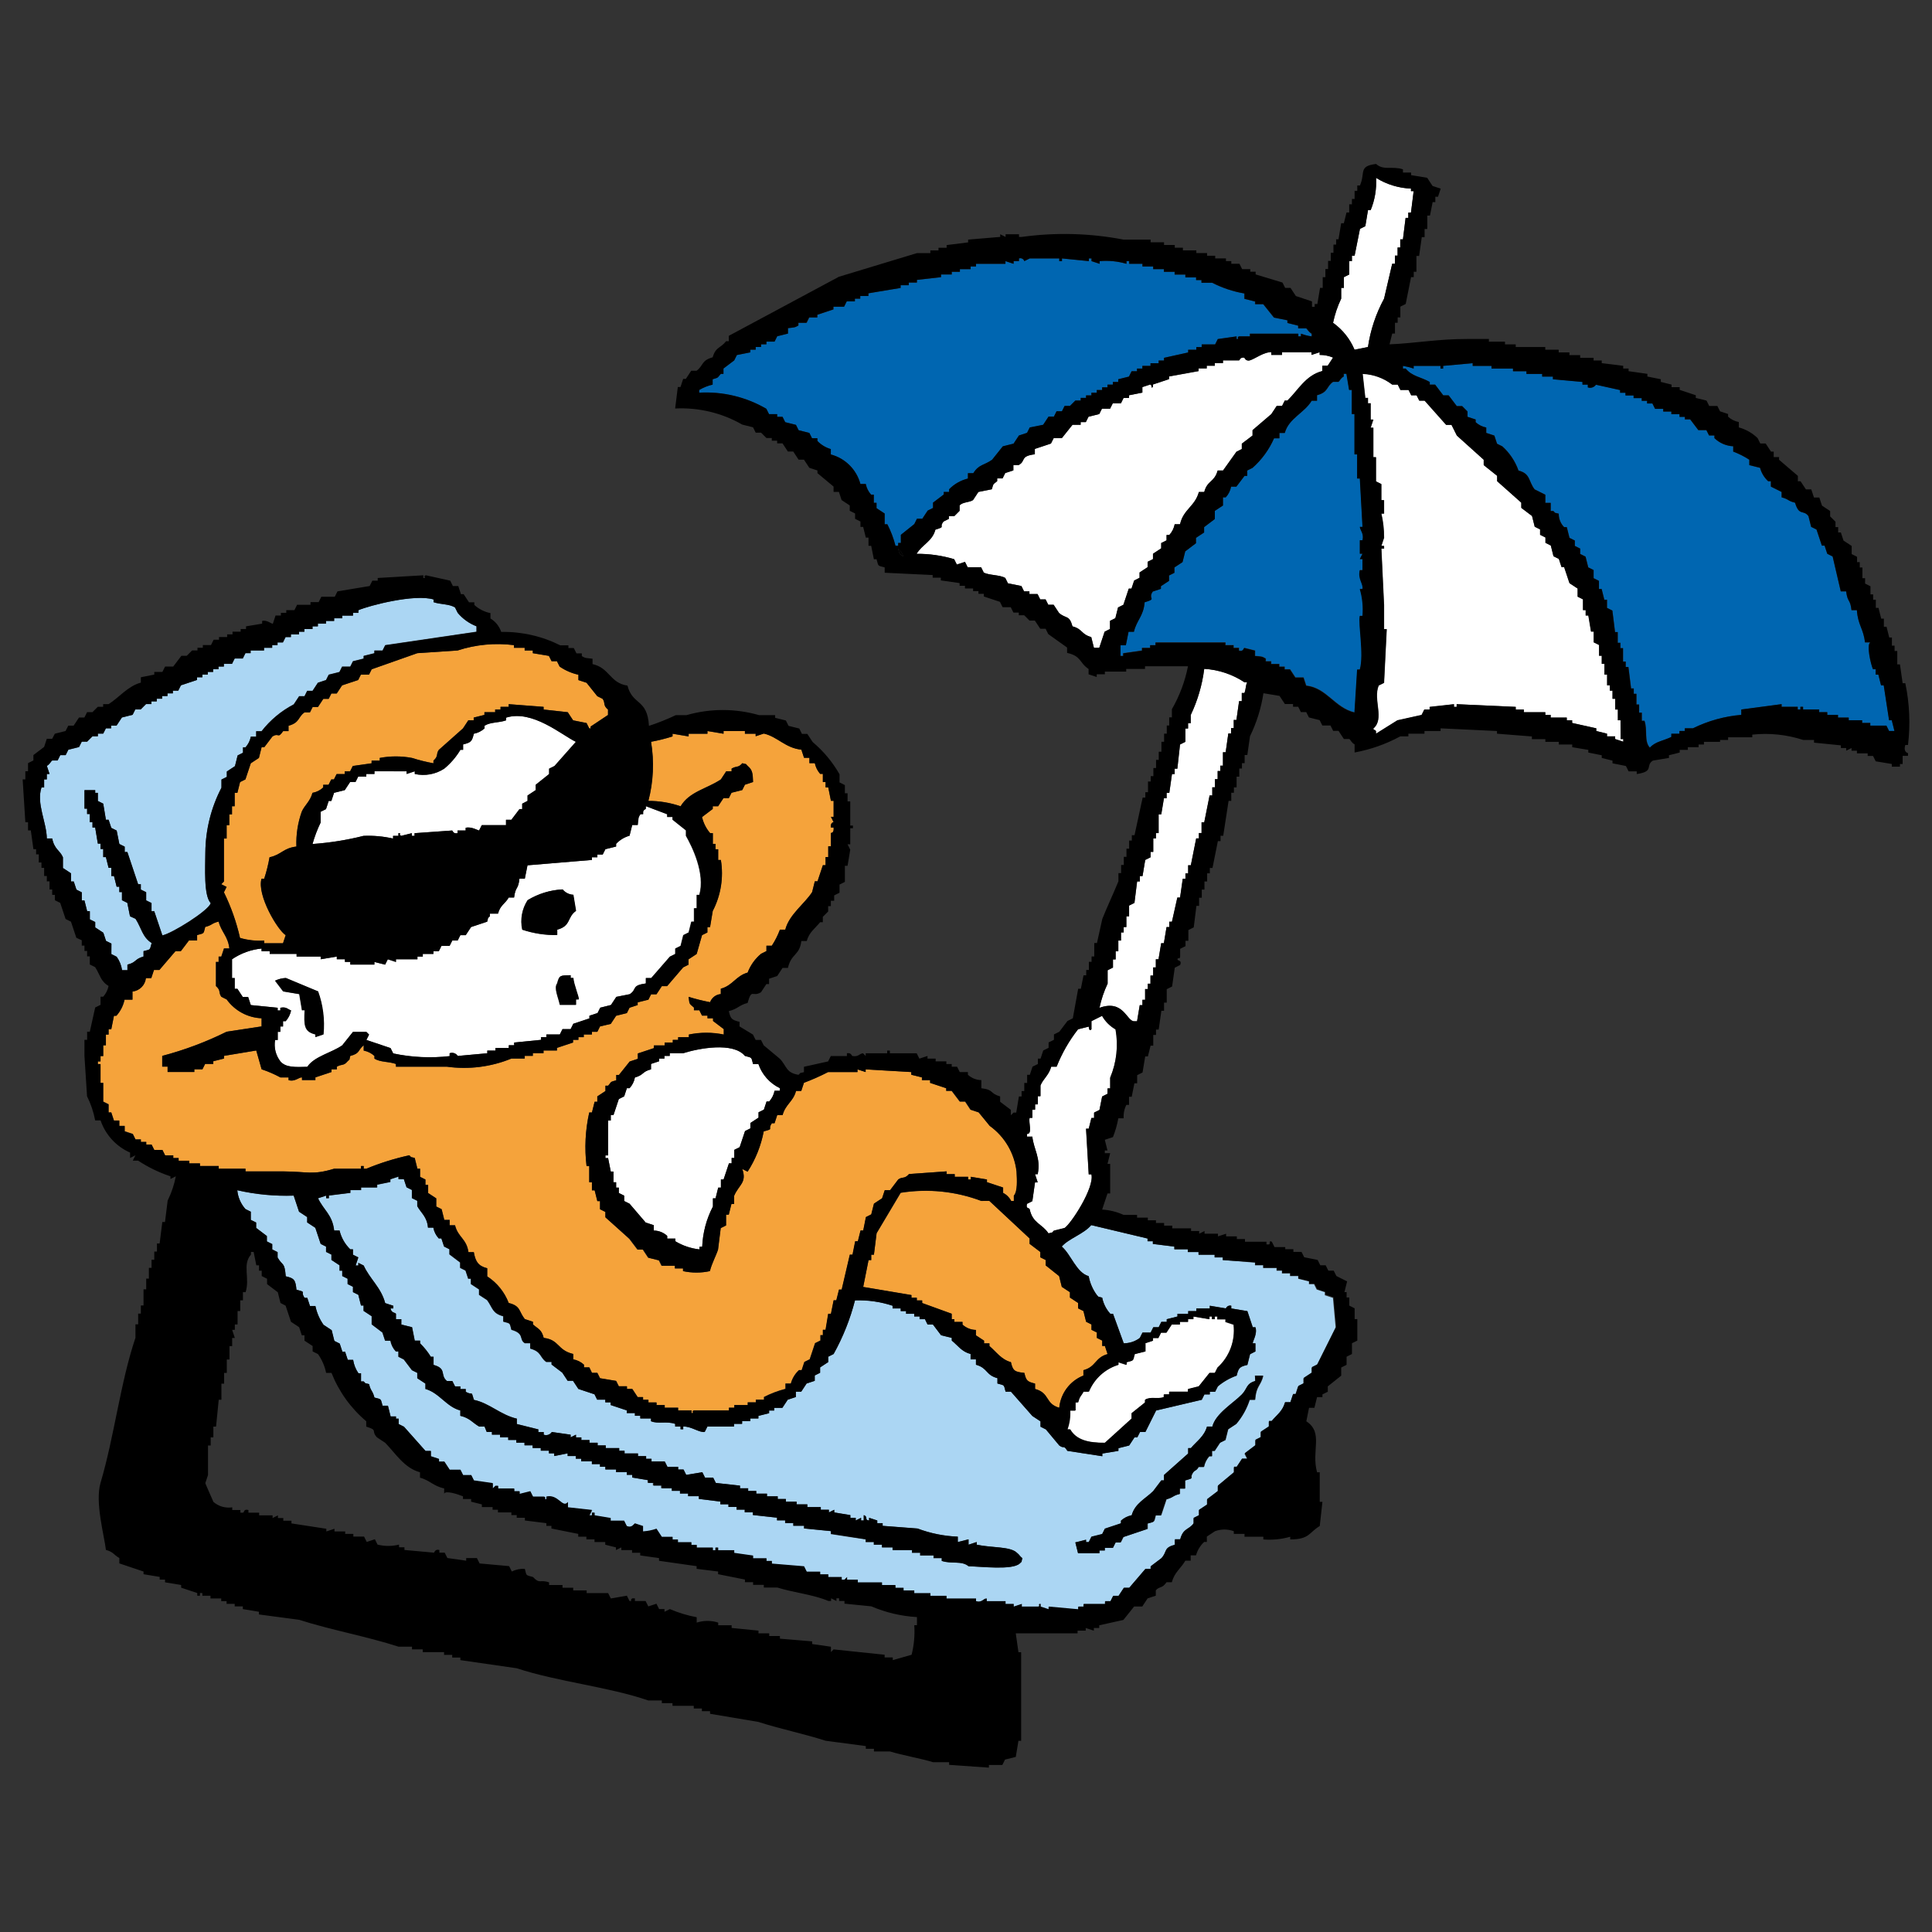
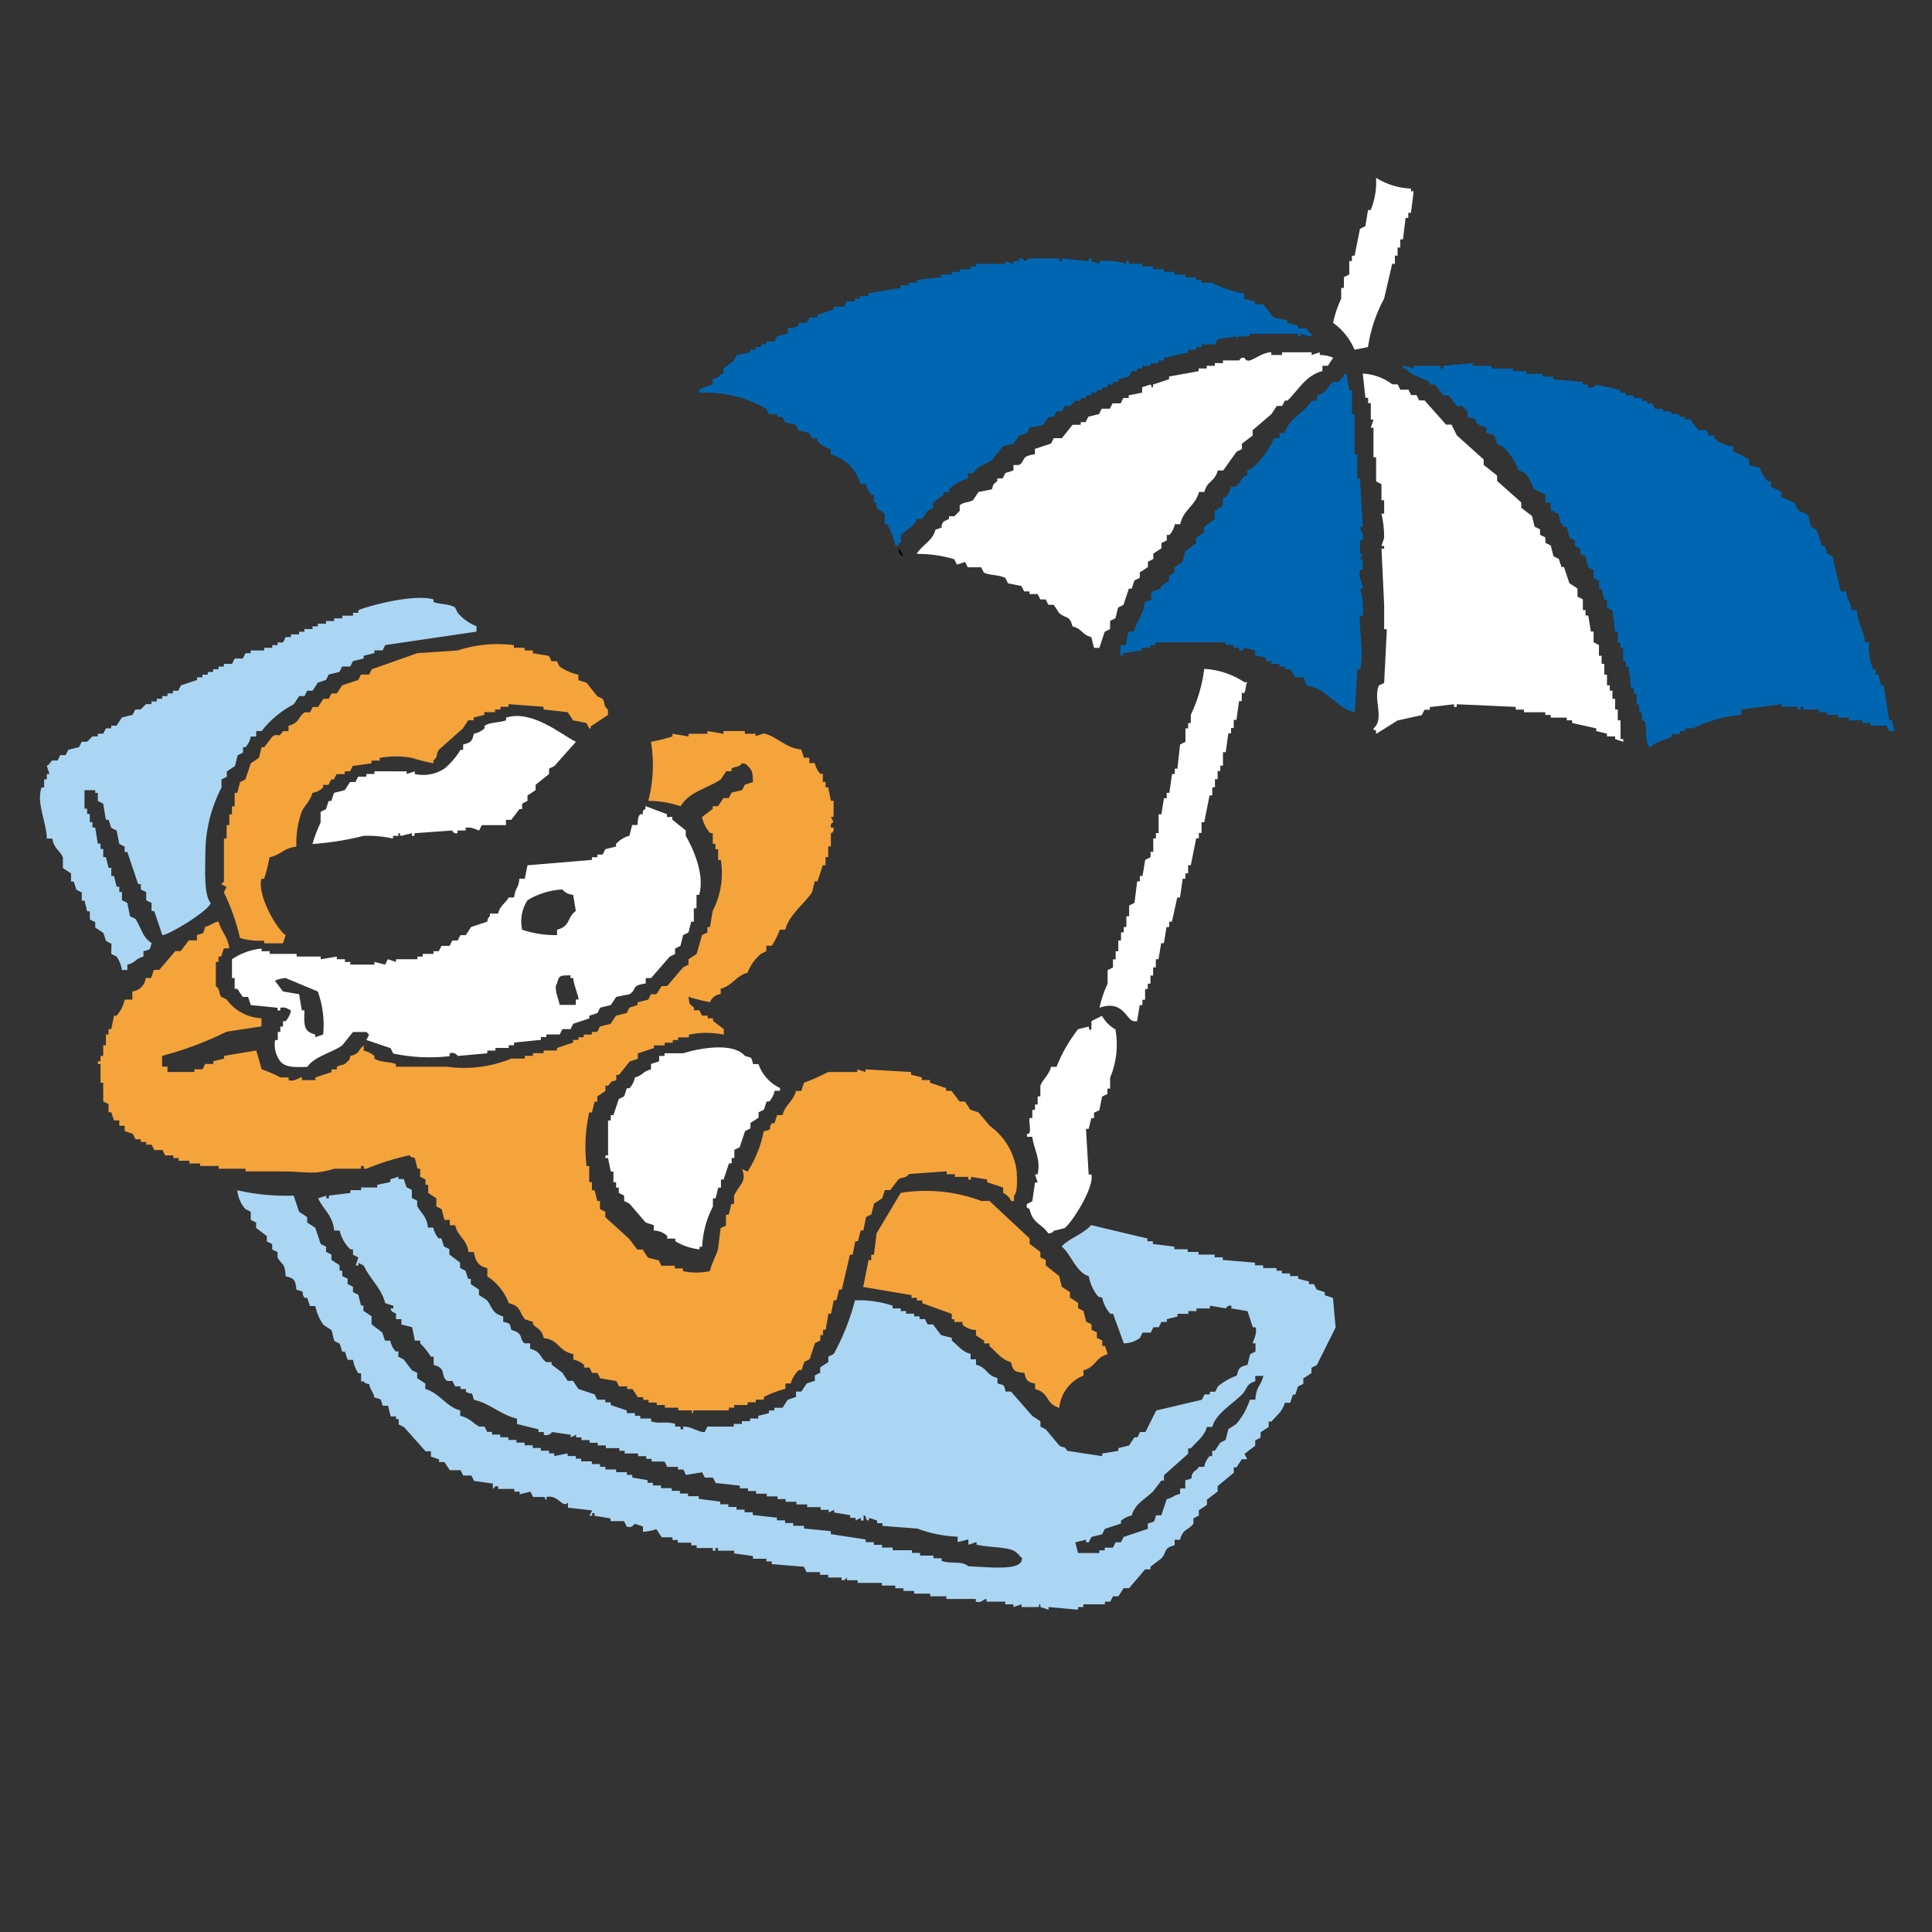
<svg xmlns="http://www.w3.org/2000/svg" xmlns:xlink="http://www.w3.org/1999/xlink" version="1.1" id="グループ_604" x="0px" y="0px" viewBox="0 0 80 80" style="enable-background:new 0 0 80 80;" xml:space="preserve">
  <rect x="0" y="0" width="80" height="80" fill="#333333" stroke="none" />
  <style type="text/css">
	.st0{clip-path:url(#SVGID_00000007422980491511195890000011485491239855290554_);}
	.st1{fill-rule:evenodd;clip-rule:evenodd;fill:#FFFFFF;}
	.st2{fill-rule:evenodd;clip-rule:evenodd;fill:#ABD6F3;}
	.st3{fill-rule:evenodd;clip-rule:evenodd;fill:#F5A33B;}
	.st4{fill-rule:evenodd;clip-rule:evenodd;fill:#0066B1;}
	.st5{fill-rule:evenodd;clip-rule:evenodd;}
</style>
  <g>
    <g>
      <defs>
        <rect id="SVGID_1_" x="0.938" y="6.808" width="78.123" height="66.383" />
      </defs>
      <clipPath id="SVGID_00000049939570432288146570000009704875846857046461_">
        <use xlink:href="#SVGID_1_" style="overflow:visible;" />
      </clipPath>
      <g id="グループ_603" style="clip-path:url(#SVGID_00000049939570432288146570000009704875846857046461_);">
        <path id="パス_29057" class="st1" d="M24.956,35.385h-0.222V35.496h-0.222v0.111l-2.669,0.222     c-0.037,0.185-0.074,0.37-0.111,0.556H21.509     c-0.054,0.482-0.158,0.293-0.222,0.778h-0.22     c-0.16,0.274-0.349,0.31-0.444,0.667h-0.337v0.111     c-0.126,0.127-0.044,0-0.111,0.222l-0.667,0.222l-0.222,0.337H19.063l-0.111,0.222     h-0.222l-0.111,0.222h-0.337c-0.037,0.074-0.074,0.149-0.111,0.222h-0.222v0.111     h-0.444v0.111h-0.222v0.111h-0.888v0.111l-0.337-0.111l-0.111,0.222     l-0.444-0.111v0.111h-0.997v-0.111h-0.222v-0.111h-0.337v-0.111l-0.667,0.111     v-0.111h-0.997v-0.111H11.166v-0.111h-0.337v-0.111     c-0.439,0.043-0.859,0.196-1.223,0.444v0.779h0.111v0.444h0.112l0.222,0.337     h0.222l0.111,0.337l1.112,0.111v0.111h0.111v-0.111     c0.253-0.049,0.3,0.059,0.445,0.111c-0.034,0.165-0.11,0.319-0.222,0.445     h-0.111v0.222h-0.112v0.222h-0.105v0.337h-0.111     c-0.055,0.315,0.026,0.638,0.222,0.89c0.22,0.257,0.62,0.235,1.113,0.222     c0.282-0.432,1.016-0.587,1.445-0.89l0.444-0.556h0.556l0.112,0.111     l-0.112,0.222l1.001,0.337l0.111,0.222c0.767,0.163,1.556,0.2,2.335,0.111     v-0.121c0.124-0.047,0.265-0,0.337,0.111l1.223-0.111V43.502h0.337v-0.111     h0.55v-0.111h0.222V43.169l1.112-0.111v-0.114h0.222v-0.108h0.556l0.11-0.222     h0.337l0.111-0.222l0.667-0.222v-0.111l0.337-0.111l0.111-0.222l0.444-0.111     l0.222-0.337l0.556-0.111c0.322-0.212,0.046-0.358,0.667-0.445v-0.222h0.222     l0.77-0.887l0.222-0.111V39.277l0.222-0.111     c0.037-0.149,0.074-0.297,0.111-0.444l0.222-0.111l0.111-0.445h0.111v-0.556     h0.111v-0.556h0.111c0.253-0.882-0.303-2.004-0.556-2.446v-0.222l-0.556-0.444     v-0.111h-0.222V33.716l-0.89-0.337v0.111c-0.123,0.098-0.026-0.022-0.111,0.111     v0.114h-0.111c-0.104,0.147-0.084,0.197-0.111,0.445H26.176     c-0.037,0.148-0.074,0.296-0.111,0.444c-0.213,0.059-0.405,0.176-0.556,0.337     v0.111l-0.444,0.111l-0.111,0.222 M13.389,42.835l-0.337,0.111v-0.111     c-0.482-0.112-0.471-0.404-0.444-1.001h-0.111     c-0.037-0.224-0.074-0.447-0.111-0.667l-0.667-0.112l-0.337-0.445     c0.14-0.066,0.291-0.104,0.445-0.111l1.333,0.556     c0.205,0.569,0.281,1.177,0.222,1.779 M21.62,38.498     c-0.092-0.421-0.012-0.861,0.222-1.223c0.438-0.266,0.935-0.419,1.447-0.444     c0.111,0.133,0.272,0.214,0.444,0.222c0.037,0.222,0.074,0.444,0.111,0.667     c-0.381,0.269-0.197,0.623-0.778,0.779v0.222     c-0.491,0.008-0.98-0.067-1.446-0.222 M23.843,41.389v0.222h-0.667     c-0.067-0.325-0.255-0.692-0.111-0.89c0.092-0.356,0.131-0.323,0.556-0.337     v0.112h0.111c0.021,0.288,0.252,0.812,0.222,0.89L23.843,41.389z" />
-         <path id="パス_29058" class="st1" d="M50.087,54.511v0.111l-0.667-0.111v0.111H49.198v0.111     h-0.337v0.111h-0.337l-0.222,0.337h-0.222l-0.111,0.222h-0.222v0.111     l-0.337,0.111v0.337l-0.445,0.111c-0.08,0.307-0.031,0.249-0.337,0.337v0.111     l-0.337-0.111v0.111c-0.553,0.17-1.001,0.578-1.223,1.112h-0.222     c-0.105,0.202-0.154,0.175-0.222,0.444h-0.111v0.337h-0.222     c0.016,0.264-0.021,0.529-0.111,0.778h0.111     c0.251,0.436,0.748,0.563,1.446,0.556l1.112-1.001v-0.222l0.556-0.444v-0.111     c0.221-0.143,0.509-0.01,0.779-0.111v-0.111h0.222v-0.111h0.779v-0.111     l0.444-0.111l0.445-0.556h0.222l0.111-0.222     c0.496-0.451,0.744-1.113,0.667-1.779l-0.337-0.111v-0.111h-0.337v-0.124     h-0.111v0.111h-0.111v-0.111H50.087z" />
        <path id="パス_29059" class="st2" d="M4.607,39.5l0.222,0.111     c0.117,0.165,0.193,0.356,0.222,0.556h0.222v-0.222     c0.381-0.096,0.287-0.23,0.667-0.337V39.386     c0.307-0.08,0.249-0.031,0.337-0.337c-0.384-0.24-0.422-0.62-0.667-1.001     l-0.227-0.106c-0.037-0.185-0.074-0.371-0.111-0.556l-0.222-0.111v-0.337H4.941     v-0.222H4.83c-0.037-0.149-0.074-0.297-0.111-0.444H4.607v-0.337H4.496     l-0.112-0.444H4.274v-0.337h-0.111v-0.222H4.051     c-0.037-0.222-0.074-0.445-0.111-0.667H3.829v-0.222H3.718v-0.337H3.607v-0.222     H3.499v-0.766h0.444v0.111H4.051v0.337l0.222,0.111     c0.037,0.224,0.074,0.447,0.111,0.667h0.112     C4.533,34.054,4.57,34.166,4.607,34.279l0.222,0.111     c0.037,0.185,0.074,0.371,0.111,0.556l0.222,0.111v0.222h0.111l0.447,1.329     h0.111v0.222l0.222,0.111v0.337l0.222,0.111v0.337h0.112     c0.111,0.334,0.223,0.667,0.337,1.001c0.378-0.067,1.914-1.02,2.002-1.334     c-0.298-0.319-0.224-1.471-0.222-2.113c0.01-0.929,0.238-1.844,0.667-2.668     v-0.337l0.222-0.111v-0.222l0.337-0.222l0.111-0.444l0.222-0.112v-0.222h0.102     c0.113-0.125,0.19-0.279,0.222-0.444h0.222V30.273h0.222     c0.36-0.462,0.815-0.842,1.334-1.112l0.222-0.337h0.222l0.111-0.222h0.222     l0.222-0.337l0.337-0.111l0.111-0.222l0.444-0.111l0.111-0.223h0.337     c0.037-0.074,0.074-0.148,0.111-0.222l0.444-0.111v-0.111l0.445-0.111v-0.111     h0.337l0.111-0.222l3.78-0.556v-0.222c-0.302-0.117-0.57-0.308-0.778-0.556     l-0.111-0.222c-0.238-0.155-0.591-0.118-0.89-0.222v-0.111     c-0.772-0.241-2.662,0.25-3.113,0.444v0.111h-0.222v0.117h-0.444v0.111h-0.337     v0.111h-0.337v0.111h-0.337v0.111h-0.222v0.111h-0.337v0.111h-0.22v0.111h-0.337     v0.111H11.83c-0.037,0.074-0.074,0.148-0.111,0.222h-0.223v0.111h-0.222v0.111     h-0.337v0.111h-0.556v0.111h-0.215l-0.111,0.222H9.718l-0.111,0.222H9.271v0.111     H9.048v0.111H8.826v0.111H8.604v0.111H8.382v0.111H8.159v0.111l-0.667,0.222     l-0.111,0.222H7.159v0.111H6.936v0.111H6.714v0.111H6.492v0.111H6.27v0.111H6.047     l-0.222,0.222H5.603l-0.111,0.222l-0.444,0.111     c-0.074,0.111-0.149,0.222-0.222,0.337H4.603v0.111H4.385     c-0.037,0.074-0.073,0.149-0.111,0.222H4.051v0.111H3.829l-0.222,0.222H3.384     l-0.111,0.222l-0.444,0.111c-0.037,0.074-0.075,0.148-0.112,0.222H2.495     c-0.037,0.073-0.074,0.148-0.111,0.222H2.161     c-0.067,0.045-0.089,0.148-0.222,0.222c0.037,0.111,0.074,0.222,0.111,0.337     H1.938v0.222H1.827v0.337H1.717c-0.219,0.666,0.213,1.435,0.222,2.113h0.222     c0.094,0.459,0.317,0.482,0.444,0.779v0.444l0.337,0.222v0.337h0.111     c0.037,0.111,0.074,0.224,0.111,0.337L3.387,36.956v0.337h0.112l0.111,0.444     h0.111v0.337l0.222,0.111v0.222l0.337,0.222     c0.037,0.111,0.074,0.223,0.111,0.337l0.223,0.111L4.607,39.5z" />
        <path id="パス_29060" class="st3" d="M40.635,49.73c-1.064-0.401-2.213-0.517-3.336-0.337     l-1.001,1.674c-0.037,0.296-0.074,0.593-0.111,0.89h-0.111v0.222h-0.111     l-0.222,1.113l2.002,0.337v0.111h0.222v0.111h0.222v0.112l1.223,0.444v0.222     h0.108v0.111h0.337v0.111c0.152,0.139,0.35,0.218,0.556,0.222v0.222     l0.337,0.222v0.111h0.222v0.111c0.284,0.238,0.488,0.558,0.89,0.667     c0.082,0.358,0.15,0.404,0.556,0.445c0.076,0.325,0.123,0.364,0.444,0.444     v0.222c0.624,0.17,0.404,0.606,1.001,0.779     c0.056-0.598,0.443-1.113,1.001-1.334v-0.222     c0.529-0.14,0.471-0.519,1.001-0.667l-0.111-0.337h-0.111v-0.226l-0.222-0.111     v-0.226l-0.223-0.111v-0.222l-0.222-0.111     c-0.037-0.148-0.074-0.296-0.111-0.444l-0.222-0.111v-0.222l-0.337-0.223     v-0.222l-0.337-0.222c-0.037-0.149-0.074-0.296-0.111-0.445l-0.556-0.444v-0.222     l-0.222-0.111v-0.222l-0.445-0.337v-0.222l-1.668-1.556L40.635,49.73z" />
        <path id="パス_29061" class="st3" d="M17.284,27.045l-1.89,0.667l-0.111,0.222h-0.337     l-0.111,0.222l-0.667,0.222l-0.222,0.337h-0.222l-0.111,0.222h-0.222l-0.222,0.337     h-0.218c-0.037,0.074-0.074,0.149-0.111,0.222h-0.226     c-0.288,0.202-0.185,0.421-0.667,0.556v0.222h-0.222     c-0.237,0.34-0.16,0.047-0.445,0.222l-0.337,0.444h-0.111     c-0.037,0.148-0.075,0.296-0.111,0.444l-0.337,0.222l-0.222,0.667l-0.222,0.111     l-0.112,0.445h-0.111v0.556h-0.111v0.337h-0.111v0.445h-0.111v0.556h-0.111v1.779     l-0.111,0.111L9.381,36.728l-0.111,0.222c0.295,0.602,0.519,1.236,0.667,1.89     c0.325,0.094,0.663,0.131,1,0.111v0.111h0.779     c0.037-0.111,0.074-0.224,0.111-0.337c-0.337-0.209-1.197-1.657-1.001-2.335     h0.111c0.095-0.291,0.169-0.588,0.222-0.89     c0.492-0.105,0.558-0.377,1.112-0.444c-0.018-0.492,0.057-0.982,0.222-1.446     c0.119-0.269,0.347-0.42,0.444-0.778c0.167-0.028,0.322-0.106,0.444-0.222     v-0.111h0.222l0.111-0.222h0.111l0.111-0.222h0.337V31.938h0.222l0.111-0.222     l0.779-0.111v-0.111h0.337v-0.111c0.441-0.083,0.893-0.083,1.334,0     c0.291,0.093,0.589,0.167,0.89,0.222v-0.111     c0.219-0.193,0.094-0.259,0.222-0.444l1.001-0.89l0.222-0.337h0.222v-0.111     l0.444-0.111v-0.111h0.444v-0.111h0.222v-0.111h0.337v-0.111l1.446,0.111v0.111     l1.001,0.111l0.222,0.337l0.556,0.111l0.111,0.222     c0.156,0.016-0.032-0.047,0.111-0.111c0.018-0.01,0.667-0.445,0.667-0.445     v-0.222c-0.224-0.19-0.094-0.258-0.222-0.445l-0.221-0.109l-0.444-0.556     l-0.337-0.111v-0.222c-0.279-0.061-0.543-0.176-0.778-0.337     c-0.037-0.074-0.074-0.148-0.111-0.222h-0.222l-0.111-0.222l-0.667-0.111V26.934     h-0.337v-0.111h-0.444v-0.111c-0.785-0.1-1.583-0.024-2.335,0.222l-1.668,0.111" />
        <path id="パス_29062" class="st1" d="M15.505,31.938v0.111h-0.337v0.111h-0.337     c-0.037,0.074-0.075,0.149-0.111,0.222h-0.223l-0.222,0.337l-0.444,0.111     c-0.037,0.111-0.074,0.222-0.111,0.337h-0.111     c-0.037,0.111-0.074,0.224-0.111,0.337l-0.222,0.111v0.444     c-0.138,0.286-0.251,0.584-0.337,0.89c0.713-0.05,1.42-0.163,2.113-0.337     c0.411-0.017,0.822,0.02,1.223,0.111v-0.111h0.222v-0.111     c0.157-0.018-0.026,0.035,0.112,0.111l0.445-0.111v0.111h0.111v-0.111     l1.556-0.111c0.025,0.005,0.039,0.148,0.223,0.111v-0.111h0.337v-0.111     c0.226-0.067,0.531,0.118,0.556,0.111c0.037-0.073,0.074-0.148,0.112-0.222     h1.001v-0.222h0.222c0.112-0.148,0.224-0.296,0.337-0.444h0.112v-0.222     l0.221-0.119v-0.222l0.337-0.222v-0.222l0.556-0.444v-0.222l0.223-0.111     l0.889-1.001c-0.569-0.269-1.801-1.347-2.891-1.001v0.112     c-0.302,0.107-0.646,0.067-0.89,0.222v0.111     c-0.125,0.113-0.279,0.19-0.444,0.222c-0.076,0.325-0.123,0.364-0.444,0.445     v0.222h-0.111c-0.177,0.296-0.403,0.559-0.668,0.779     c-0.361,0.237-0.802,0.317-1.223,0.222v-0.111l-0.337,0.111v-0.111     L15.505,31.938z" />
        <path id="パス_29063" class="st1" d="M56.089,14.481l0.556-0.111     c0.103-0.701,0.329-1.379,0.667-2.002c0.111-0.482,0.224-0.964,0.337-1.446     h0.111v-0.337h0.111v-0.337h0.111V9.912h0.111     c0.037-0.297,0.074-0.593,0.111-0.89h0.111V8.81h0.111     c0.037-0.297,0.074-0.593,0.111-0.89h-0.111V7.809     c-0.513-0.02-1.011-0.173-1.446-0.445c0.027,0.456-0.049,0.912-0.222,1.334     h-0.111c-0.037,0.224-0.074,0.447-0.111,0.667l-0.222,0.111     c-0.074,0.371-0.148,0.741-0.222,1.111h-0.111v0.222h-0.111v0.556l-0.222,0.111     v0.444h-0.111v0.445c-0.152,0.319-0.265,0.655-0.337,1.001     C55.594,13.648,55.902,14.034,56.089,14.481" />
        <path id="パス_29064" class="st1" d="M46.751,24.373h0.111     c0.037-0.111,0.074-0.222,0.111-0.337l0.223-0.111v-0.222l0.337-0.222v-0.222     l0.222-0.111v-0.222l0.337-0.222v-0.216l0.222-0.111v-0.226h0.111     c0.114-0.125,0.191-0.279,0.222-0.445h0.222     c0.135-0.616,0.62-0.741,0.779-1.334h0.222     c0.131-0.493,0.419-0.395,0.556-0.89h0.222     c0.186-0.26,0.371-0.519,0.556-0.778l0.222-0.111v-0.222l0.444-0.337v-0.222     l0.779-0.667l0.222-0.337h0.222l0.111-0.222h0.111     c0.44-0.427,0.758-1.05,1.445-1.223v-0.216h0.222l0.222-0.337     c-0.176-0.074-0.365-0.112-0.556-0.111v-0.111l-0.337,0.111v-0.111h-1.225v0.111     h-0.444v-0.111c-0.302-0.018-0.678,0.278-0.89,0.337     c-0.092,0.029-0.191-0.02-0.222-0.111c-0.192-0.028-0.185,0.102-0.222,0.111     h-0.667v0.111h-0.337v0.111H49.969v0.111h-0.337v0.111l-1.223,0.222v0.111     l-0.667,0.222v0.111c-0.153,0.035,0.021-0.027-0.111-0.111l-0.337,0.111v0.222     l-0.556,0.111v0.111h-0.222l-0.111,0.222h-0.337l-0.111,0.222H45.62l-0.111,0.222     l-0.444,0.111l-0.111,0.222h-0.203v0.111h-0.337l-0.444,0.556h-0.337l-0.112,0.222     l-0.667,0.222v0.222c-0.626,0.076-0.361,0.277-0.667,0.445h-0.222v0.222     l-0.337,0.111l-0.111,0.222h-0.222v0.113c-0.166,0.152-0.144,0.057-0.222,0.337     l-0.556,0.111c-0.074,0.111-0.148,0.222-0.222,0.337     c-0.153,0.102-0.437,0.077-0.556,0.222v0.222l-0.222,0.222h-0.222v0.111     l-0.222,0.111c-0.208,0.265,0.118,0.195-0.337,0.337     c-0.125,0.484-0.55,0.616-0.779,1.001c0.527-0.005,1.052,0.07,1.556,0.222     l0.111,0.222l0.337-0.111l0.112,0.222h0.556l0.111,0.222     c0.23,0.117,0.664,0.088,0.89,0.222l0.111,0.222l0.556,0.111l0.111,0.222     h0.222v0.111h0.337l0.111,0.222h0.222l0.111,0.222h0.222l0.222,0.337     c0.288,0.257,0.427,0.067,0.556,0.556c0.429,0.112,0.35,0.326,0.778,0.445     c0.037,0.148,0.075,0.296,0.111,0.444h0.222     c0.075-0.224,0.149-0.447,0.222-0.667l0.222-0.111v-0.337l0.222-0.111     c0.037-0.148,0.074-0.296,0.111-0.444l0.222-0.111l0.222-0.667" />
        <path id="パス_29065" class="st4" d="M38.188,21.486l0.223-0.337l0.222-0.111v-0.222     l0.444-0.337v-0.103h0.222V20.265c0.213-0.218,0.483-0.373,0.779-0.444v-0.222     h0.224c0.235-0.374,0.442-0.317,0.778-0.556l0.444-0.556l0.445-0.111     l0.222-0.337l0.337-0.111l0.111-0.222l0.556-0.111l0.222-0.337h0.222     l0.111-0.222h0.222l0.111-0.222h0.222l0.222-0.222h0.222v-0.111h0.222v-0.111     h0.222v-0.111h0.222v-0.111h0.222v-0.111h0.222v-0.111h0.222v-0.111h0.222v-0.111     l0.445-0.111l0.111-0.222h0.222v-0.11h0.222v-0.111h0.337v-0.111h0.337v-0.111     h0.222v-0.111l1.001-0.222v-0.111h0.337v-0.111h0.222v-0.111h0.556l0.111-0.222     l0.779-0.111v0.111c0.157-0.01-0.042-0.074,0.111-0.111h0.431v-0.111h2.002     v0.111h0.111v-0.111c0.16,0.023,0.165,0.091,0.445,0.111v-0.111     c-0.114-0.058-0.197-0.208-0.222-0.222h-0.337v-0.111l-0.444-0.111v-0.111     l-0.556-0.111l-0.446-0.556h-0.337v-0.111l-0.445-0.111v-0.222     c-0.465-0.08-0.915-0.229-1.334-0.444h-0.438v-0.112h-0.222v-0.111h-0.444     v-0.11h-0.445V11.256h-0.444v-0.111h-0.444v-0.111h-0.444v-0.111h-0.556v-0.11     H46.64v0.111c-0.361-0.106-0.738-0.144-1.113-0.111v0.111l-0.337-0.111v-0.112     h-0.105v0.112l-1.111-0.111v0.111h-0.114v-0.112h-1.223l-0.222,0.111     c-0.03-0.092-0.128-0.142-0.22-0.112c-0.001,0-0.002,0.001-0.002,0.001     v0.112h-0.222v0.111l-0.337-0.111v0.111h-1.22v0.111h-0.222v0.111h-0.444v0.111     H39.409v0.112h-0.444v0.111l-1.001,0.111v0.111h-0.337v0.111h-0.337v0.111     L35.956,12.147v0.111h-0.337v0.111h-0.222v0.111h-0.337l-0.111,0.222h-0.431v0.111     l-0.667,0.222v0.111h-0.333l-0.111,0.222h-0.337v0.111     c-0.157,0.096-0.192,0.078-0.445,0.111v0.222l-0.444,0.111l-0.111,0.222H31.733     v0.112h-0.222v0.111h-0.222v0.111h-0.223v0.111l-0.556,0.111l-0.111,0.222     l-0.444,0.337v0.222h-0.111c-0.154,0.166-0.059,0.142-0.337,0.222v0.222     c-0.196,0.045-0.383,0.12-0.556,0.222V16.263     c0.972-0.055,1.939,0.177,2.78,0.667l0.111,0.222h0.337v0.111h0.222     l0.111,0.222l0.445,0.111c0.037,0.075,0.074,0.149,0.111,0.222l0.444,0.111     l0.111,0.222h0.222v0.111c0.152,0.16,0.344,0.276,0.556,0.337v0.222     c0.598,0.156,1.067,0.621,1.229,1.217h0.222     c0.032,0.166,0.109,0.32,0.222,0.444h0.111v0.337h0.111v0.222l0.337,0.222     v0.444h0.111c0.146,0.283,0.258,0.581,0.337,0.89h0.112v-0.111h0.111v-0.337     l0.556-0.445l0.111-0.222L38.188,21.486z" />
        <path id="パス_29066" class="st5" d="M37.41,23.043c-0.045-0.129-0.122-0.244-0.222-0.337     C37.256,22.972,37.223,22.912,37.41,23.043" />
-         <path id="パス_29067" class="st1" d="M28.293,43.613h-0.556v0.11h-0.222v0.111h-0.222V43.946     l-0.337,0.111v0.222c-0.381,0.097-0.286,0.23-0.667,0.337     c-0.031,0.166-0.108,0.32-0.222,0.444h-0.111     c-0.037,0.111-0.074,0.224-0.111,0.337l-0.222,0.111l-0.222,0.667h-0.111v0.222     h-0.111v1.446h-0.111v0.111h0.111c0.037,0.186,0.075,0.37,0.111,0.556h0.111     v0.444h0.111v0.222h0.111v0.222l0.222,0.111v0.222l0.222,0.111l0.667,0.779     l0.337,0.111v0.222c0.207,0.002,0.405,0.081,0.556,0.222v0.111h0.337v0.111     c0.305,0.183,0.646,0.298,1,0.337V51.627h0.111     c0.024-0.582,0.176-1.152,0.445-1.668v-0.337h0.111     c0.037-0.149,0.074-0.296,0.111-0.445h0.111v-0.337H29.964     c0.074-0.224,0.148-0.447,0.222-0.667h0.111v-0.222h0.111v-0.337l0.222-0.111     l0.222-0.667l0.222-0.112v-0.222l0.337-0.222v-0.222l0.222-0.111l0.111-0.337     h0.111c0.113-0.125,0.19-0.279,0.222-0.444h0.222v-0.111     c-0.419-0.198-0.741-0.556-0.894-0.993h-0.222     c-0.081-0.307-0.031-0.249-0.337-0.337c-0.486-0.585-1.904-0.318-2.559-0.111" />
+         <path id="パス_29067" class="st1" d="M28.293,43.613h-0.556h-0.222v0.111h-0.222V43.946     l-0.337,0.111v0.222c-0.381,0.097-0.286,0.23-0.667,0.337     c-0.031,0.166-0.108,0.32-0.222,0.444h-0.111     c-0.037,0.111-0.074,0.224-0.111,0.337l-0.222,0.111l-0.222,0.667h-0.111v0.222     h-0.111v1.446h-0.111v0.111h0.111c0.037,0.186,0.075,0.37,0.111,0.556h0.111     v0.444h0.111v0.222h0.111v0.222l0.222,0.111v0.222l0.222,0.111l0.667,0.779     l0.337,0.111v0.222c0.207,0.002,0.405,0.081,0.556,0.222v0.111h0.337v0.111     c0.305,0.183,0.646,0.298,1,0.337V51.627h0.111     c0.024-0.582,0.176-1.152,0.445-1.668v-0.337h0.111     c0.037-0.149,0.074-0.296,0.111-0.445h0.111v-0.337H29.964     c0.074-0.224,0.148-0.447,0.222-0.667h0.111v-0.222h0.111v-0.337l0.222-0.111     l0.222-0.667l0.222-0.112v-0.222l0.337-0.222v-0.222l0.222-0.111l0.111-0.337     h0.111c0.113-0.125,0.19-0.279,0.222-0.444h0.222v-0.111     c-0.419-0.198-0.741-0.556-0.894-0.993h-0.222     c-0.081-0.307-0.031-0.249-0.337-0.337c-0.486-0.585-1.904-0.318-2.559-0.111" />
        <path id="パス_29068" class="st1" d="M67.1,29.826h-0.111v-0.445h-0.11v-0.444h-0.111     v-0.337h-0.111v-0.222h-0.115V27.933h-0.111v-0.444h-0.111v-0.337h-0.111v-0.444     l-0.222-0.111v-0.444h-0.111c-0.037-0.224-0.074-0.447-0.111-0.667h-0.111     V25.262h-0.111v-0.444l-0.222-0.112v-0.337l-0.337-0.222     c-0.075-0.224-0.149-0.447-0.222-0.667h-0.104     c-0.037-0.111-0.074-0.224-0.111-0.337l-0.222-0.111     c-0.037-0.148-0.074-0.296-0.111-0.444l-0.222-0.111v-0.222l-0.222-0.111V21.92     l-0.222-0.111c-0.037-0.148-0.074-0.296-0.111-0.444l-0.445-0.337V20.805     l-1-0.89v-0.222l-0.556-0.444v-0.222l-1.112-1.001     c-0.075-0.148-0.149-0.296-0.222-0.444h-0.224     c-0.296-0.334-0.593-0.668-0.89-1.001h-0.222l-0.111-0.222h-0.222     c-0.037-0.074-0.074-0.148-0.111-0.222h-0.337l-0.111-0.222h-0.222     c-0.353-0.27-0.779-0.425-1.223-0.445c0.037,0.334,0.074,0.668,0.111,1.001     h0.111v0.222h0.111v0.682h0.111l-0.111,0.337h0.111v1.223h0.109v1.001     l0.222,0.111v0.667h0.111v0.556h-0.111c0.076,0.328,0.113,0.664,0.111,1.001     l-0.111,0.337h0.111v0.111h-0.111c0.037,0.778,0.074,1.556,0.111,2.335v1.001     h0.111c-0.037,0.741-0.074,1.482-0.111,2.222l-0.222,0.111     c-0.244,0.579,0.255,1.381-0.222,1.779c0.045,0.15,0.025-0.02,0.111,0.111     v0.111l0.89-0.556l1.001-0.222l0.111-0.222h0.222v-0.111l1.003-0.117v0.111     h0.111v-0.111l2.446,0.111v0.111h0.337v0.111h0.884v0.111h0.222v0.111h0.667v0.111     h0.222v0.111l1,0.222v0.111l0.444,0.111v0.111h0.337v0.111l0.337,0.111     v-0.111h-0.111L67.1,29.826z" />
        <path id="パス_29069" class="st4" d="M75.328,29.492h0.337v0.111h0.444v0.111h0.444v0.112     h0.556v0.111h0.337v0.111h0.667l0.111,0.222h0.223     c-0.037-0.149-0.074-0.297-0.111-0.444h-0.111l-0.222-1.446h-0.111     c-0.037-0.148-0.074-0.296-0.111-0.444h-0.111v-0.222h-0.111     c-0.095-0.21-0.277-1.024-0.111-1.112h-0.223     c-0.053-0.553-0.294-0.719-0.337-1.334h-0.223     c-0.055-0.482-0.158-0.293-0.222-0.778h-0.222     c-0.111-0.482-0.224-0.964-0.337-1.446l-0.222-0.111     c-0.037-0.111-0.074-0.224-0.111-0.337H75.439     c-0.074-0.224-0.148-0.447-0.223-0.667l-0.222-0.111     c-0.037-0.148-0.075-0.296-0.111-0.444c-0.213-0.284-0.387,0.015-0.556-0.556     c-0.304-0.071-0.253-0.145-0.556-0.222v-0.222l-0.444-0.222v-0.222h-0.111     c-0.163-0.149-0.28-0.342-0.337-0.556l-0.445-0.111V19.037     c-0.209-0.137-0.433-0.25-0.667-0.337v-0.218     c-0.291-0.015-0.568-0.134-0.778-0.337v-0.111h-0.222l-0.112-0.222h-0.333     c-0.111-0.149-0.222-0.296-0.337-0.445h-0.222v-0.111h-0.222v-0.107h-0.337v-0.111     h-0.337v-0.111h-0.337l-0.111-0.222H68.209v-0.111h-0.222v-0.111h-0.333v-0.111     h-0.337v-0.111h-0.222v-0.111l-1.001-0.222c-0.074,0.107-0.21,0.152-0.333,0.111     v-0.114h-0.223v-0.111l-1.223-0.111v-0.111h-0.444v-0.111h-0.667v-0.111h-0.556     v-0.111h-0.89v-0.111H60.978v-0.111l-1.223,0.111v0.111h-0.111v-0.111h-1.107v0.111     c-0.145-0.048-0.294-0.085-0.445-0.111v0.111h0.111     c0.28,0.333,0.611,0.337,1.001,0.556v0.11h0.222l0.337,0.444h0.222     l0.337,0.444h0.222l0.222,0.222v0.222l0.337,0.111v0.111     c0.124,0.116,0.278,0.193,0.445,0.222v0.222l0.333,0.111     c0.037,0.111,0.074,0.222,0.111,0.337l0.222,0.111     c0.302,0.273,0.531,0.617,0.667,1.001c0.5,0.125,0.404,0.437,0.667,0.779     l0.444,0.222v0.337h0.222v0.337h0.111c0.127,0.127,0,0.044,0.222,0.112     c-0.003,0.207,0.077,0.407,0.222,0.556h0.112     c0.037,0.149,0.074,0.296,0.111,0.445l0.222,0.111v0.222l0.222,0.111v0.222     l0.222,0.111l0.111,0.445l0.222,0.111v0.337l0.222,0.111v0.337h0.111     c0.037,0.149,0.074,0.296,0.111,0.444h0.111v0.337l0.222,0.111     c0.037,0.297,0.074,0.593,0.111,0.89h0.111v0.444h0.111v0.222h0.111v0.556     h0.111v0.222h0.111c0.037,0.297,0.074,0.593,0.111,0.89h0.111v0.222h0.111     v0.445h0.111v0.337h0.111v0.337h0.111c0.135,0.392-0.026,0.845,0.223,1.111     c0.23-0.257,0.554-0.281,0.89-0.444v-0.112h0.337V30.268h0.222v-0.111h0.337     c0.626-0.309,1.305-0.498,2.002-0.556v-0.222l1.668-0.222v0.111h0.667v0.111     h0.111v-0.111h0.111v0.111h0.667L75.328,29.492z" />
        <path id="パス_29070" class="st2" d="M43.971,51.621c0.381,0.325,0.601,1.078,1.111,1.223     c0.052,0.282,0.167,0.548,0.337,0.779c0.127,0.127,0,0.044,0.222,0.111     c0.05,0.249,0.166,0.479,0.337,0.667h0.111     c0.149,0.408,0.297,0.815,0.445,1.223c0.241,0.001,0.475-0.077,0.667-0.222     l0.111-0.222h0.337l0.111-0.222h0.222l0.111-0.222h0.222v-0.111l0.445-0.111     V54.402H49.206v-0.114h0.337v-0.108h0.556v-0.114l0.667,0.111     c0.035-0.088,0.131-0.136,0.222-0.111v0.114l0.667,0.111l0.222,0.667h0.111     c0.092,0.269-0.118,0.581-0.111,0.667h0.111v0.337l-0.222,0.112     c-0.037,0.148-0.074,0.296-0.111,0.444c-0.325,0.075-0.364,0.123-0.444,0.444     c-0.284,0.1-0.548,0.251-0.779,0.444c-0.037,0.074-0.074,0.148-0.111,0.222     h-0.222v0.111h-0.222l-0.111,0.222l-1.89,0.444l-0.444,0.89H47.21     c-0.037,0.074-0.074,0.148-0.112,0.222h-0.125     c-0.073,0.111-0.148,0.222-0.222,0.337l-0.444,0.111v0.111l-0.667,0.111v0.111     l-1.446-0.222c-0.173-0.269-0.127-0.067-0.333-0.222l-0.556-0.667l-0.222-0.111     v-0.222l-0.337-0.222l-0.884-1.01h-0.222c-0.08-0.307-0.031-0.249-0.337-0.337     v-0.222c-0.492-0.13-0.395-0.418-0.889-0.556v-0.222h-0.222v-0.221     c-0.367-0.096-0.521-0.347-0.779-0.556v-0.111l-0.444-0.111l-0.337-0.445h-0.222     c-0.037-0.075-0.074-0.149-0.111-0.222h-0.222v-0.111h-0.222v-0.111h-0.337     v-0.11h-0.222v-0.108h-0.337v-0.114c-0.502-0.166-1.029-0.241-1.557-0.222     c-0.197,0.776-0.493,1.523-0.88,2.222l-0.222,0.111v0.222l-0.337,0.222v0.222     l-0.222,0.111v0.222l-0.337,0.111l-0.222,0.337h-0.222v0.222l-0.337,0.111     l-0.222,0.337H32.062v0.111h-0.222v0.111l-0.444,0.111v0.111h-0.337v0.111h-0.337     V58.962H30.385v0.111h-1.092l-0.111,0.222c-0.222,0.039-0.57-0.243-0.89-0.222     v0.111h-0.111V59.073h-0.222v-0.111c-0.364-0.125-0.715,0.013-1.001-0.111v-0.111     h-0.444v-0.114h-0.222v-0.111h-0.337v-0.111L25.287,58.181v-0.111h-0.222V57.958     h-0.337l-0.111-0.222l-0.667-0.222l-0.222-0.337h-0.222l-0.222-0.337     l-0.444-0.337v-0.101h-0.222c-0.288-0.208-0.185-0.421-0.667-0.556v-0.222h-0.222     c-0.258-0.157,0.009-0.395-0.556-0.556c-0.08-0.307-0.032-0.249-0.337-0.337     v-0.222c-0.457-0.123-0.43-0.337-0.667-0.667l-0.337-0.222V53.397l-0.337-0.222     v-0.222h-0.111l-0.111-0.337l-0.222-0.111v-0.222l-0.444-0.337v-0.222     l-0.222-0.111l-0.111-0.337h-0.111c-0.115-0.124-0.192-0.279-0.222-0.445h-0.222     c-0.04-0.453-0.275-0.589-0.444-0.89v-0.222l-0.222-0.111V49.27l-0.222-0.111     l-0.111-0.337h-0.222v-0.098l-0.337,0.111v0.111l-0.539,0.114v0.111h-0.667v0.111     h-0.444v0.114l-0.89,0.111v0.111h-0.111V49.509l-0.337,0.111     c0.228,0.488,0.593,0.677,0.667,1.334h0.222     c0.07,0.297,0.225,0.567,0.444,0.779h0.111v0.222l0.222,0.111l-0.111,0.337     h0.111v-0.111l0.222,0.111c0.255,0.562,0.724,0.913,0.89,1.557l0.337,0.111     v0.108h-0.111c0.022,0.189,0.202,0.17,0.222,0.222v0.222h0.222v0.222     l0.445,0.111c0.037,0.186,0.074,0.37,0.111,0.556h0.222v0.111     c0.169,0.167,0.319,0.354,0.444,0.556h0.113v0.337     c0.569,0.156,0.252,0.422,0.556,0.667h0.222     c0.038,0.075,0.075,0.149,0.112,0.222h0.222v0.111h0.222v0.111     c0.302,0.187,0.209-0.102,0.337,0.337c0.648,0.135,1.1,0.622,1.779,0.779     v0.222l0.89,0.222v0.111h0.222v0.111c0.124,0.048,0.265,0.001,0.337-0.111     l0.778,0.111v0.111l0.222-0.111v0.111h0.222v0.111h0.337v0.111h0.337v0.111     h0.337v0.111h0.556v0.111h0.222v0.111h0.556v0.111h0.337v0.111h0.222v0.111     h0.537l0.112,0.222h0.444v0.111h0.222c0.037,0.074,0.074,0.148,0.111,0.222     l0.667-0.111l0.111,0.222h0.337l0.111,0.222l1.001,0.111v0.111h0.337v0.111     h0.337v0.111h0.444v0.111h0.445v0.111h0.337v0.111h0.444v0.111h0.445v0.112     h0.556v0.111h0.337v0.111l0.222-0.111v0.111l0.667,0.111v0.111h0.222v0.111     l0.222-0.111v0.111h0.111v-0.222c0.197,0.072,0.007,0.202,0.222,0.222v-0.111     l0.337,0.111v0.111h0.222v0.111l1.445,0.111     c0.535,0.201,1.098,0.314,1.668,0.337v0.222l0.445-0.111v0.222l0.337-0.111     v0.111c0.646,0.135,1.399,0.067,1.668,0.337     c0.112,0.086,0.109,0.135,0.222,0.222c-0.064,0.224,0.013,0.096-0.111,0.222     c-0.307,0.278-1.579,0.122-2.113,0.111c-0.292-0.244-0.708-0.083-1.112-0.222     v-0.111h-0.337v-0.111h-0.556v-0.111h-0.337v-0.111h-0.795v-0.111H36.521v-0.111     h-0.337v-0.111h-0.337v-0.111l-1.445-0.222v-0.123l-1.112-0.111v-0.111h-0.445     v-0.114h-0.337v-0.111h-0.337v-0.111l-1.001-0.111v-0.111h-0.337v-0.111h-0.337     v-0.111h-0.337v-0.112H29.824v-0.111l-0.89-0.111v-0.111h-0.444v-0.111h-0.337     v-0.111h-0.337v-0.111h-0.444v-0.111h-0.337v-0.111H26.813v-0.111l-0.633-0.107     v-0.111h-0.222v-0.111h-0.445v-0.114H25.068v-0.111h-0.222v-0.111h-0.337v-0.111     h-0.444v-0.111h-0.222V60.292h-0.337v-0.111l-0.556,0.111v-0.111h-0.216V60.07     h-0.337V59.958h-0.337v-0.111h-0.337v-0.111h-0.337V59.625h-0.337v-0.111h-0.337     v-0.111h-0.337v-0.111h-0.202l-0.111-0.222h-0.226     c-0.277-0.16-0.387-0.354-0.779-0.445v-0.222     c-0.572-0.146-0.871-0.73-1.445-0.89v-0.222l-0.337-0.222v-0.222l-0.222-0.111     l-0.337-0.445l-0.222-0.111v-0.222h-0.111c-0.115-0.124-0.193-0.278-0.222-0.445     H15.941c-0.037-0.111-0.074-0.222-0.111-0.337l-0.444-0.337v-0.337l-0.337-0.222     v-0.222h-0.1c-0.037-0.148-0.074-0.296-0.111-0.444l-0.222-0.111v-0.222     l-0.222-0.111v-0.222l-0.222-0.111v-0.222h-0.111v-0.222L13.724,52.169v-0.222     L13.501,51.836v-0.215l-0.222-0.111c-0.074-0.222-0.148-0.445-0.222-0.667     l-0.337-0.222v-0.222L12.383,50.176c-0.074-0.222-0.148-0.445-0.222-0.667     c-0.785,0.027-1.57-0.047-2.336-0.222c0.026,0.289,0.144,0.562,0.337,0.779     l0.222,0.111V50.513l0.222,0.111v0.222l0.444,0.337v0.222l0.222,0.111v0.222     l0.222,0.111v0.222c0.213,0.372,0.286,0.162,0.337,0.779     c0.358,0.082,0.404,0.151,0.444,0.556c0.452,0.117,0.139,0.049,0.337,0.337     h0.111l0.111,0.337h0.222c0.057,0.28,0.172,0.545,0.337,0.779l0.337,0.222     l0.111,0.444l0.222,0.111c0.037,0.111,0.074,0.222,0.111,0.337h0.111     l0.112,0.337h0.222c0.03,0.2,0.106,0.391,0.222,0.556h0.111v0.337h0.111     c0.127,0.127,0,0.044,0.222,0.111c0.071,0.304,0.145,0.253,0.222,0.556     c0.307,0.08,0.249,0.032,0.337,0.337h0.222     c0.037,0.148,0.074,0.296,0.111,0.444h0.222v0.111h0.111v0.222l0.222,0.111     l0.89,1.001h0.222v0.222l0.337,0.111v0.111h0.222     c0.075,0.111,0.148,0.222,0.222,0.337h0.444l0.112,0.222h0.337l0.111,0.222     l0.779,0.111v0.222l0.111-0.111h0.111v0.111h0.667v0.111h0.222v0.111     l0.444-0.111l0.111,0.222h0.444c0.153,0.038-0.045,0.093,0.111,0.111v-0.111     c0.496-0.117,0.673,0.509,0.89,0.222v0.222l1.001,0.111l-0.111,0.222h0.111     v-0.111h0.096v0.111l0.667,0.111v0.111h0.556l0.111,0.222     c0.202,0.084,0.269-0.061,0.337-0.111l0.337,0.111v0.222     c0.19-0.012,0.377-0.049,0.556-0.111l0.222,0.337h0.444v0.111h0.222v0.111     h0.556v0.111h0.222v0.111h0.667v0.111h0.111v-0.111h0.108v0.111h0.667v0.111     l0.779,0.111v0.111h0.556v0.111h0.221v0.111l1.334,0.111l0.111,0.222h0.556     v0.111h0.337v0.112h0.556v0.111h0.111l0.111-0.111v0.111h0.444v0.111h1.001     v0.111h0.557v0.111h0.337v0.111h0.444v0.112h0.667v0.111h0.667v0.111h1.218     v0.111c0.263,0.072,0.294-0.119,0.444-0.111v0.111h0.778v0.111h0.337v0.111     l0.337-0.111v0.111h0.667c0.156-0.022-0.046-0.123,0.111-0.111v0.111     l0.337,0.111v-0.111l1.223,0.111v-0.111h0.222v-0.111h0.89v-0.111h0.222     c0.037-0.074,0.074-0.149,0.111-0.222h0.222     c0.074-0.111,0.148-0.222,0.222-0.337h0.222     c0.222-0.26,0.445-0.519,0.667-0.779h0.222v-0.111l0.444-0.337     c0.261-0.287,0.067-0.422,0.556-0.556v-0.222h0.222     c0.122-0.478,0.356-0.385,0.556-0.667v-0.222l0.222-0.111v-0.222l0.337-0.222     V62.097l0.444-0.337v-0.222l0.667-0.556v-0.222h0.111l0.222-0.337h0.222     c-0.037-0.075-0.075-0.148-0.111-0.222l0.444-0.337v-0.222l0.222-0.111v-0.222     l0.337-0.222v-0.222h0.111c0.211-0.251,0.461-0.416,0.556-0.779h0.222     c0.037-0.111,0.074-0.224,0.111-0.337h0.1     c0.037-0.111,0.074-0.224,0.111-0.337l0.222-0.111v-0.222l0.337-0.222v-0.222     l0.222-0.111l0.778-1.557c-0.037-0.407-0.074-0.815-0.111-1.223l-0.337-0.111     v-0.126l-0.337-0.111l-0.111-0.222H54.2v-0.112l-0.445-0.111v-0.111H53.418     v-0.111h-0.337v-0.111h-0.222v-0.111h-0.556v-0.112h-0.337v-0.111l-1.334-0.111     v-0.111h-0.337v-0.111h-0.667v-0.111h-0.445v-0.111h-0.556V51.621l-0.89-0.111     v-0.111h-0.222v-0.114l-2.335-0.556c-0.312,0.371-0.939,0.558-1.223,0.89      M51.977,57.958h-0.222c-0.118,0.367-0.307,0.707-0.556,1.001l-0.337,0.222     l-0.111,0.444l-0.223,0.111l-0.222,0.337h-0.111v0.222h-0.111     c-0.114,0.125-0.191,0.279-0.222,0.444h-0.222     c-0.078,0.155-0.161,0.135-0.222,0.222c-0.202,0.284,0.121,0.209-0.337,0.337     v0.337h-0.215v0.222c-0.304,0.071-0.253,0.145-0.556,0.222l-0.222,0.667h-0.222     c-0.08,0.307-0.031,0.249-0.337,0.337v0.222l-1.001,0.337l-0.111,0.222h-0.222     l-0.112,0.222H45.745v0.111h-0.222v0.111h-0.885     c-0.037-0.149-0.074-0.296-0.111-0.444l0.444-0.111v0.111h0.111l0.111-0.222     l0.445-0.111l0.111-0.222l0.667-0.222v-0.111     c0.125-0.114,0.279-0.191,0.444-0.222c0.135-0.497,0.575-0.686,0.89-1.001     l0.337-0.445h0.111v-0.222l1.001-0.89v-0.222h0.111     c0.239-0.284,0.556-0.488,0.667-0.89h0.222     c0.135-0.546,0.865-0.967,1.223-1.334c0.23-0.235,0.17-0.447,0.556-0.556     v-0.222h0.337c-0.11,0.44-0.296,0.404-0.337,1.001" />
        <path id="パス_29071" class="st3" d="M9.056,48.395h1.112v0.111h1.557     c1.016,0.005,1.212,0.163,2.113-0.111h1.112v-0.113h0.114v0.111h0.111     c0.575-0.238,1.171-0.424,1.779-0.556c0.127,0.127,0,0.044,0.222,0.111     l0.111,0.444h0.111v0.337l0.222,0.111v0.222h0.111v0.337l0.337,0.222v0.337     l0.222,0.111l0.111,0.444h0.222v0.222h0.222     c0.126,0.503,0.477,0.552,0.556,1.112h0.222     c0.067,0.385,0.184,0.574,0.556,0.667v0.337     c0.407,0.266,0.719,0.656,0.89,1.112c0.508,0.125,0.409,0.345,0.667,0.667     l0.337,0.111v0.111c0.224,0.193,0.356,0.207,0.445,0.556     c0.659,0.081,0.552,0.508,1.223,0.667v0.222     c0.166,0.03,0.321,0.108,0.445,0.222v0.111h0.222l0.112,0.222h0.222     l0.111,0.222l0.667,0.111l0.111,0.222h0.337v0.111h0.222l0.222,0.337h0.222     v0.111h0.222v0.111h0.337v0.102h0.337v0.111h0.556v0.111h0.556v0.111     c0.157,0.009-0.044-0.085,0.111-0.111h1.427v-0.111h0.222v-0.111h0.556v-0.111     h0.337v-0.111h0.337v-0.114c0.283-0.145,0.582-0.258,0.89-0.337V57.286h0.222     c0.057-0.214,0.174-0.406,0.337-0.556h0.111     c0.037-0.112,0.075-0.222,0.111-0.337l0.222-0.111l0.222-0.667l0.222-0.111     v-0.218h0.111v-0.222h0.111c0.037-0.222,0.074-0.445,0.111-0.667h0.111     c0.037-0.185,0.074-0.37,0.111-0.556h0.111l0.112-0.444h0.111l0.337-1.445     h0.111c0.037-0.185,0.074-0.371,0.111-0.556h0.111     c0.037-0.149,0.074-0.296,0.111-0.445h0.111     c0.037-0.185,0.074-0.371,0.111-0.556l0.222-0.112     c0.037-0.148,0.074-0.296,0.111-0.445l0.337-0.222l0.111-0.337h0.222     l0.337-0.444c0.189-0.129,0.251-0.004,0.444-0.222l1.557-0.111v0.118h0.337     v0.111h0.556v0.111h0.111v-0.111l0.667,0.111v0.111l0.667,0.222v0.222     c0.146,0.072,0.265,0.19,0.337,0.337h0.111v-0.222     c0.159-0.177,0.128-0.656,0.111-1.001c-0.089-0.758-0.492-1.444-1.112-1.89     l-0.472-0.56l-0.337-0.111l-0.222-0.337h-0.222l-0.337-0.445h-0.222v-0.111     l-0.667-0.222v-0.111h-0.337v-0.111l-0.444-0.111v-0.111l-1.89-0.111v0.111     l-0.337-0.111v0.111h-1.208c-0.325,0.168-0.659,0.316-1.001,0.445     c-0.037,0.111-0.074,0.224-0.111,0.337h-0.222     c-0.113,0.442-0.435,0.547-0.556,1.001h-0.222     c-0.037,0.111-0.075,0.222-0.111,0.337h-0.111     c-0.198,0.286,0.12,0.213-0.337,0.337c-0.112,0.594-0.339,1.161-0.667,1.668     l-0.222-0.111c0.202,0.569-0.141,0.651-0.337,1.112v0.337h-0.111     c-0.037,0.149-0.074,0.296-0.111,0.444h-0.111v0.445l-0.222,0.111     c-0.037,0.297-0.074,0.593-0.111,0.89c-0.091,0.277-0.261,0.575-0.337,0.89     c-0.366,0.08-0.746,0.08-1.112,0v-0.111h-0.337v-0.112h-0.556     c-0.037-0.074-0.074-0.148-0.111-0.222l-0.444-0.111l-0.222-0.337h-0.222     l-0.337-0.445l-0.986-0.896v-0.222l-0.222-0.111v-0.337h-0.111l-0.111-0.445h-0.111     v-0.337h-0.112v-0.663h-0.11c-0.09-0.742-0.053-1.493,0.111-2.222h0.112     c0.037-0.148,0.073-0.296,0.111-0.444h0.111v-0.222l0.337-0.222v-0.222h0.111     c0.152-0.164,0.055-0.149,0.337-0.222v-0.222h0.111l0.445-0.556l0.337-0.111     v-0.222l0.667-0.222v-0.111h0.444v-0.111h0.337v-0.111h0.222v-0.111h0.444     v-0.111c0.477-0.099,0.969-0.099,1.446,0V42.614l-0.444-0.337v-0.111h-0.222     v-0.111h-0.236l-0.111-0.222h-0.226v-0.111c-0.186-0.172-0.181-0.091-0.222-0.444     c0.292,0.09,0.589,0.164,0.89,0.222c0.07-0.189,0.243-0.32,0.444-0.337     v-0.222c0.488-0.125,0.624-0.533,1.112-0.667     c0.115-0.303,0.306-0.572,0.556-0.779l0.222-0.111v-0.222h0.222     c0.137-0.209,0.25-0.433,0.337-0.667h0.222     c0.158-0.626,0.808-1.078,1.112-1.556c0.037-0.149,0.075-0.296,0.111-0.445     h0.112c0.074-0.222,0.148-0.444,0.222-0.667h0.111v-0.337h0.111v-0.444h0.111     v-0.556c0,0,0.135,0.02,0.111-0.222h-0.111     c-0.032-0.213,0.111-0.222,0.111-0.222l-0.111-0.222h0.111v-0.667h-0.111     c-0.037-0.185-0.074-0.371-0.111-0.556h-0.111v-0.223h-0.111v-0.337h-0.111     c-0.112-0.126-0.188-0.279-0.222-0.444h-0.226v-0.222h-0.222     c-0.037-0.111-0.074-0.223-0.111-0.337c-0.667-0.067-0.989-0.539-1.556-0.667     l-0.337,0.111v-0.098h-0.445v-0.111h-0.884v0.111l-0.667-0.111v0.111h-0.778v0.111     l-0.667-0.111v0.111c-0.292,0.093-0.589,0.167-0.89,0.222     c0.135,0.814,0.098,1.648-0.111,2.446c0.454-0.001,0.905,0.074,1.335,0.222     c0.37-0.612,1.074-0.717,1.668-1.112l0.222-0.337h0.222v-0.112     c0.223-0.127,0.269-0.021,0.444-0.222c0.224,0.064,0.096-0.013,0.222,0.111     c0.195,0.166,0.211,0.3,0.222,0.667l-0.337,0.111l-0.111,0.222l-0.444,0.111     l-0.111,0.222h-0.222l-0.222,0.337h-0.222v0.111l-0.445,0.337     c0.058,0.246,0.173,0.475,0.337,0.667h0.111v0.444h0.111v0.222h0.111v0.444     h0.111c0.119,0.722,0.001,1.463-0.337,2.113     c-0.037,0.224-0.074,0.447-0.111,0.667h-0.108v0.222l-0.222,0.111     c-0.074,0.26-0.148,0.519-0.222,0.778l-0.337,0.222v0.222l-0.222,0.111     l-0.667,0.779h-0.222l-0.222,0.337h-0.222l-0.111,0.222l-0.444,0.111v0.111     l-0.337,0.111l-0.111,0.222l-0.445,0.111l-0.222,0.337l-0.444,0.111     c-0.037,0.074-0.074,0.148-0.111,0.222h-0.222v0.111h-0.337v0.111h-0.218v0.111     h-0.222v0.111l-0.667,0.222v0.104h-0.556v0.111h-0.44v0.111h-0.337v0.114     h-0.556c-0.844,0.346-1.765,0.462-2.669,0.337H16.395v-0.111     c-0.301-0.108-0.645-0.067-0.89-0.222v-0.111     c-0.125-0.113-0.279-0.19-0.445-0.222v-0.222     c-0.255,0.213-0.141,0.337-0.556,0.444c-0.063,0.224,0.013,0.096-0.111,0.222     c-0.17,0.202-0.217,0.098-0.444,0.222v0.111h-0.222v0.111l-0.667,0.222v0.111     h-0.554v-0.111c-0.122-0.019-0.292,0.193-0.556,0.111v-0.111h-0.337     c-0.249-0.135-0.509-0.248-0.778-0.337c-0.075-0.259-0.148-0.519-0.222-0.779     l-1.334,0.222v0.112l-0.445,0.111v0.111H8.495l-0.111,0.222H8.047v0.111H6.936     v-0.222H6.713v-0.444c0.921-0.243,1.815-0.578,2.668-1.001l1.446-0.222v-0.337     c-0.576-0.024-1.109-0.311-1.446-0.779l-0.222-0.111     c-0.129-0.187-0.005-0.251-0.222-0.444v-0.999h0.111v-0.222h0.111     c0.037-0.111,0.074-0.224,0.111-0.337h0.222     c-0.054-0.502-0.329-0.673-0.444-1.113c-0.305,0.072-0.253,0.146-0.556,0.222     c-0.08,0.307-0.031,0.249-0.337,0.337v0.222H7.819l-0.337,0.444H7.26     c-0.222,0.26-0.445,0.519-0.667,0.779H6.37l-0.112,0.337H6.036     c-0.032,0.293-0.264,0.524-0.556,0.556v0.337H5.163     c-0.052,0.248-0.169,0.478-0.337,0.667H4.719     c-0.037,0.185-0.074,0.371-0.111,0.556H4.497v0.222H4.386v0.445H4.274v0.444     h-0.111v0.222H4.052v0.111h0.111v0.778h0.111v0.773l0.222,0.111v0.337H4.607     c0.037,0.111,0.074,0.222,0.111,0.337h0.222v0.222h0.222v0.222l0.337,0.111     L5.611,47.177h0.222v0.111h0.222v0.111h0.222l0.112,0.222h0.337l0.111,0.222     h0.337v0.111H7.396v0.111h0.444v0.111h0.445v0.104h0.77V48.395z" />
        <path id="パス_29072" class="st4" d="M56.425,24.378c0.038-0.225-0.202-0.414-0.111-0.779     h0.111v-0.444h-0.111l0.111-0.222h-0.111v-0.556h0.111     c0.067-0.28-0.095-0.404-0.111-0.556h0.111     c-0.037-0.667-0.074-1.334-0.111-2.002h-0.111v-1.001h-0.111v-1.668h-0.111     v-1.001h-0.11c-0.037-0.222-0.074-0.445-0.111-0.667h-0.111v0.111     c-0.138,0.075-0.152,0.174-0.222,0.222H55.203     c-0.286,0.202-0.185,0.424-0.667,0.556v0.222h-0.222     c-0.296,0.503-0.947,0.723-1.113,1.334H52.979v0.222H52.756     c-0.205,0.467-0.509,0.884-0.89,1.223l-0.222,0.111v0.222h-0.111l-0.337,0.444     h-0.222c-0.031,0.166-0.108,0.32-0.222,0.445h-0.112v0.337l-0.337,0.222v0.337     l-0.444,0.337v0.222l-0.337,0.222v0.222l-0.444,0.337     c-0.037,0.148-0.074,0.296-0.111,0.444l-0.337,0.222v0.222l-0.222,0.111v0.222     l-0.337,0.222v0.102l-0.337,0.111c-0.225,0.322,0.202,0.286-0.337,0.444     c-0.048,0.585-0.328,0.731-0.445,1.223h-0.222     c-0.037,0.185-0.074,0.371-0.111,0.556h-0.222v0.444h0.111v-0.111l0.779-0.111     v-0.111h0.337v-0.111h0.222v-0.112h2.906v0.111h0.337v0.111h0.222v0.114     c0.189,0.055,0.195-0.106,0.222-0.111l0.444,0.111v0.222     c0.251,0.022,0.294,0.013,0.445,0.111v0.111h0.222v0.111h0.337v0.111h0.222     v0.111h0.222l0.222,0.337h0.337l0.111,0.337     c0.857,0.097,1.175,0.917,2.002,1.112c0.037-0.593,0.074-1.186,0.111-1.779     h0.111c0.179-0.639-0.077-1.861,0-2.222h0.111     c0.032-0.374-0.006-0.751-0.111-1.112L56.425,24.378z" />
        <path id="パス_29073" class="st1" d="M49.864,27.712c-0.084,0.655-0.272,1.293-0.556,1.89     v0.337H49.198v0.222h-0.111v0.556l-0.222,0.111     c-0.037,0.334-0.074,0.668-0.111,1.001h-0.111v0.222h-0.111     c-0.037,0.26-0.074,0.519-0.111,0.779h-0.111v0.222h-0.111     c-0.037,0.224-0.074,0.447-0.111,0.667H47.976v0.776h-0.111v0.222H47.754v0.556     h-0.111v0.222l-0.222,0.111c-0.037,0.224-0.074,0.447-0.111,0.667h-0.111v0.222     h-0.111c-0.037,0.297-0.074,0.593-0.111,0.89l-0.222,0.111v0.445h-0.114v0.444     h-0.111v0.222h-0.111v0.337h-0.111v0.444h-0.111v0.337h-0.111v0.337     l-0.222,0.111v0.556c-0.151,0.319-0.264,0.655-0.337,1.001     c1.01-0.365,1.124,0.577,1.445,0.556h0.111     c0.037-0.222,0.074-0.445,0.111-0.667h0.111v-0.222h0.111V40.954h0.111v-0.222     h0.111v-0.337h0.111v-0.337h0.111v-0.337h0.111     c0.037-0.224,0.074-0.447,0.111-0.667h0.111     c0.037-0.224,0.074-0.447,0.111-0.667h0.111v-0.222h0.111     c0.075-0.334,0.149-0.667,0.222-1.001h0.114     c0.037-0.26,0.074-0.519,0.111-0.778h0.111v-0.222h0.114V35.827h0.111     c0.075-0.371,0.149-0.742,0.222-1.113h0.111v-0.222h0.111v-0.444h0.111     c0.074-0.371,0.148-0.742,0.222-1.112h0.111v-0.337h0.111v-0.337h0.111v-0.337     h0.111v-0.222h0.111v-0.556h0.112c0.037-0.26,0.074-0.519,0.111-0.779h0.111     v-0.222h0.111V29.81h0.111c0.037-0.26,0.074-0.519,0.111-0.779h0.11v-0.337     h0.111c0.073-0.211,0.04-0.279,0.111-0.444h-0.111     c-0.497-0.33-1.073-0.522-1.668-0.556" />
        <path id="パス_29074" class="st1" d="M45.639,42.059l-0.445,0.222v0.337     c-0.106,0.115-0.111-0.111-0.111-0.111l-0.444,0.111     c-0.37,0.473-0.67,0.997-0.89,1.556h-0.226     c-0.09,0.35-0.337,0.51-0.444,0.779v0.444h-0.111v0.337h-0.111v0.222h-0.111     v0.337h-0.111c-0.059,0.183,0.131,0.673-0.111,0.667v0.111h0.222     c0.051,0.52,0.361,0.882,0.222,1.556h-0.111l0.111,0.337h-0.111     c-0.037,0.26-0.074,0.519-0.111,0.779l-0.222,0.111     c-0.051,0.218,0.062,0.145,0.111,0.222c0.123,0.59,0.513,0.601,0.778,1.001     c0.224-0.064,0.096,0.013,0.222-0.111l0.444-0.111     c0.269-0.175,1.246-1.674,1.112-2.222H45.079     c-0.037-0.629-0.074-1.259-0.111-1.89h0.111     c0.037-0.148,0.074-0.296,0.111-0.444h0.111v-0.222l0.222-0.111     c0.037-0.185,0.074-0.371,0.111-0.556l0.222-0.111v-0.222h0.111V44.63     c0.266-0.632,0.343-1.327,0.222-2.002c-0.232-0.132-0.424-0.324-0.556-0.556" />
-         <path id="パス_29075" class="st5" d="M57.537,14.258c1.074-0.044,2-0.224,3.225-0.222     h0.89v0.113h0.667v0.111h0.444v0.111h1.223v0.111h0.556v0.111h0.445v0.111     h0.444v0.111h0.556v0.111h0.337v0.111l0.89,0.111v0.111h0.222v0.111     l0.779,0.111v0.111l0.556,0.111v0.111l0.444,0.111v0.108h0.337v0.111     l0.667,0.222v0.111l0.445,0.111l0.111,0.222h0.337l0.111,0.222l0.333,0.111     v0.111c0.125,0.114,0.279,0.191,0.445,0.222v0.222     c0.293,0.08,0.561,0.233,0.778,0.444l0.111,0.222h0.222l0.222,0.337h0.111     v0.226h0.222v0.111l0.779,0.667v0.222h0.111     c0.074,0.111,0.148,0.224,0.222,0.337h0.222l0.111,0.337h0.222l0.111,0.337     l0.337,0.222v0.222l0.222,0.222v0.222h0.111v0.222h0.111     c0.037,0.111,0.074,0.222,0.111,0.337l0.337,0.222v0.337l0.223,0.111v0.222     h0.111v0.222h0.111v0.444h0.111v0.222l0.222,0.111v0.337h0.111v0.222h0.111     v0.337h0.111c0.037,0.149,0.074,0.296,0.111,0.444h0.111v0.337h0.111     c0.037,0.148,0.074,0.296,0.111,0.444h0.111v0.337h0.111v0.222h0.111v0.556     h0.111c0.037,0.26,0.074,0.519,0.111,0.778h0.111     c0.176,0.841,0.214,1.706,0.111,2.559h-0.111     c-0.055,0.17-0.02,0.302,0.111,0.337v0.112h-0.222v0.337h-0.111v0.111h-0.337     v-0.111l-0.667-0.111l-0.111-0.222h-0.222V31.196h-0.445v-0.111h-0.223v-0.111     l-0.222,0.111v-0.111H76.227v-0.111l-1.112-0.111v-0.111h-0.444     c-0.681-0.222-1.401-0.298-2.113-0.222v0.111h-1.001v0.111h-0.333v0.076h-0.667     v0.111h-0.222v0.111h-0.445v0.111h-0.337v0.111l-0.445,0.112v0.111l-0.667,0.111     c-0.325,0.208,0.077,0.449-0.667,0.556v-0.111h-0.337l-0.111-0.222l-0.556-0.111     v-0.111l-0.445-0.111v-0.111l-0.556-0.112v-0.111l-0.667-0.111v-0.111h-0.556v-0.112     h-0.556v-0.111h-0.558v-0.111l-1.445-0.114v-0.111l-2.335-0.111v0.111h-0.667v0.111     h-0.667v0.111h-0.337c-0.591,0.32-1.229,0.545-1.89,0.667v-0.337     c-0.141-0.075-0.151-0.174-0.222-0.222h-0.222l-0.222-0.337h-0.222     l-0.111-0.222h-0.337l-0.111-0.222l-0.444-0.111     c-0.038-0.074-0.075-0.148-0.112-0.222h-0.222l-0.111-0.222h-0.213v-0.111h-0.337     l-0.222-0.337l-0.667-0.111c-0.094,0.618-0.281,1.218-0.556,1.779     c-0.037,0.26-0.074,0.519-0.111,0.779h-0.111v0.337h-0.111v0.222h-0.111v0.337     h-0.111v0.444h-0.111v0.222h-0.11v0.337h-0.111     c-0.074,0.482-0.148,0.964-0.222,1.445h-0.111v0.222h-0.111     c-0.075,0.371-0.149,0.741-0.222,1.112h-0.111v0.222h-0.111v0.337h-0.111v0.337     h-0.111v0.337h-0.111v0.337h-0.111c-0.037,0.297-0.074,0.593-0.111,0.89     l-0.222,0.111v0.444H49.089v0.222l-0.222,0.111v0.337     c-0.051,0.149-0.079-0.042-0.111,0.111c0.029,0.051,0.192,0.024,0.111,0.222     l-0.222,0.111c-0.037,0.26-0.074,0.519-0.111,0.779l-0.222,0.111v0.556h-0.111     v0.337h-0.111c-0.037,0.26-0.074,0.519-0.111,0.779h-0.111v0.222h-0.114v0.445     h-0.111c-0.037,0.148-0.074,0.296-0.111,0.444h-0.111     c-0.037,0.222-0.074,0.445-0.111,0.667l-0.223,0.111v0.337H46.973     c-0.037,0.185-0.074,0.371-0.111,0.556H46.751v0.337H46.64     c-0.087,0.172-0.125,0.364-0.111,0.556h-0.222     c-0.048,0.266-0.122,0.527-0.222,0.778l-0.337,0.111     c0.037,0.148,0.074,0.296,0.111,0.444h-0.111v0.111h0.222     c-0.037,0.148-0.074,0.296-0.111,0.444h0.111v1.223h-0.11     c-0.074,0.222-0.148,0.445-0.222,0.667c0.308,0.019,0.609,0.094,0.89,0.222     h0.556v0.112h0.445v0.111h0.337v0.111h0.337v0.111h0.337v0.111h0.779v0.111     h0.337v0.111l0.222-0.111v0.111h0.556v0.111l0.337-0.111v0.111h0.444v0.111     h0.337v0.111h0.89v0.111h0.111c0.067-0.057-0.034-0.174,0.111-0.111     l0.111,0.222h0.444v0.087h0.337v0.111h0.337l0.111,0.222l0.556,0.111     l0.111,0.222h0.222l0.111,0.222h0.222l0.111,0.222l0.444,0.222     c-0.037,0.149-0.074,0.296-0.111,0.445h0.09v0.222h0.111v0.337l0.222,0.111     v0.447h0.111v0.89l-0.222,0.111v0.445l-0.223,0.111v0.337l-0.222,0.111v0.337     l-0.556,0.444v0.222l-0.222,0.111v0.111h-0.222l-0.111,0.445h-0.222     c-0.038,0.185-0.075,0.37-0.112,0.556c0.725,0.477,0.196,1.212,0.445,2.113     h0.111v1.223h0.111c-0.037,0.334-0.074,0.667-0.111,1.001     c-0.459,0.276-0.418,0.552-1.223,0.556v-0.111     c-0.361,0.104-0.738,0.141-1.113,0.111v-0.111h-0.779V63.515h-0.444v-0.111     c-0.251-0.093-0.527-0.093-0.779,0l-0.337,0.222v0.222h-0.111     c-0.163,0.15-0.279,0.343-0.337,0.556h-0.222v0.222h-0.222     c-0.183,0.321-0.45,0.476-0.556,0.89h-0.222     c-0.175,0.269-0.309,0.168-0.444,0.337v0.221L47.521,66.185l-0.222,0.337h-0.337     c-0.149,0.185-0.297,0.371-0.445,0.556l-1,0.222V67.412h-0.223v0.111     L44.957,67.412v0.111h-0.337v0.111h-2.559c0.037,0.26,0.074,0.519,0.111,0.779     h0.111v3.67h-0.111c-0.037,0.222-0.074,0.444-0.111,0.667l-0.445,0.111     l-0.111,0.222H40.948v0.111l-1.647-0.115v-0.111h-0.667     c-0.5-0.154-1.28-0.288-1.779-0.444h-0.667v-0.111h-0.337v-0.111     l-1.668-0.222c-0.853-0.278-1.907-0.496-2.78-0.779l-2.002-0.337v-0.107H29.064     v-0.111h-0.337v-0.111h-0.88v-0.111h-0.442v-0.111h-0.559     c-1.676-0.574-3.752-0.774-5.449-1.334l-2.335-0.337v-0.107h-0.337v-0.111     h-0.337V68.411h-0.884v-0.114h-0.444v-0.111h-0.556     c-1.29-0.42-2.819-0.696-4.114-1.113l-1.668-0.222v-0.111l-0.667-0.111v-0.111     H9.719v-0.106H9.382V66.3H9.16v-0.111H8.716v-0.114H8.379v-0.111H8.279v0.111     h-0.111v-0.111l-0.667-0.222v-0.111l-0.667-0.111v-0.111H6.612V65.296     l-0.669-0.111v-0.111l-1.001-0.337v-0.222c-0.237-0.135-0.242-0.251-0.556-0.337     c-0.067-0.586-0.461-1.976-0.222-2.78c0.571-1.926,0.82-4.152,1.445-6.004     v-0.556h0.112v-0.445h0.111v-0.337h0.111v-0.667h0.111v-0.445h0.111v-0.444h0.111     v-0.337h0.112v-0.337h0.111V51.49h0.111c0.037-0.296,0.074-0.593,0.111-0.89     H6.832c0.037-0.297,0.074-0.593,0.111-0.89     c0.158-0.317,0.271-0.653,0.337-1.001l-0.222,0.111v-0.111     c-0.472-0.157-0.922-0.375-1.338-0.649H5.498l0.111-0.222l-0.222,0.111v-0.222     c-0.577-0.254-1.02-0.738-1.223-1.334H3.941     c-0.066-0.347-0.18-0.684-0.337-1.001c-0.035-0.556-0.071-1.112-0.107-1.668     v-0.667h0.111v-0.337h0.111l0.222-1.001l0.222-0.111v-0.337h0.111     c0.112-0.126,0.188-0.279,0.222-0.444c-0.337-0.202-0.343-0.449-0.556-0.779     l-0.222-0.111v-0.337H3.607v-0.222H3.498v-0.222H3.385v-0.222l-0.224-0.102     l-0.222-0.667l-0.223-0.111l-0.222-0.667l-0.222-0.111v-0.222H2.161v-0.222     H2.051v-0.337H1.939v-0.222H1.828v-0.337H1.717v-0.222H1.606v-0.337H1.495     v-0.214H1.384c-0.037-0.259-0.073-0.518-0.108-0.777H1.161v-0.337H1.05     l-0.112-1.776h0.112v-0.337h0.111v-0.337l0.222-0.111v-0.222l0.444-0.337     c0.037-0.111,0.074-0.222,0.111-0.337h0.222l0.111-0.211l0.444-0.111     l0.112-0.222h0.222l0.222-0.337h0.224l0.111-0.222h0.222l0.222-0.222h0.222     v-0.111H4.498c0.419-0.263,0.801-0.75,1.334-0.89v-0.222l0.556-0.111v-0.111     h0.337c0.037-0.075,0.074-0.149,0.111-0.222h0.337l0.337-0.444h0.222     l0.222-0.222H8.177v-0.111h0.222v-0.111h0.337l0.111-0.222h0.222v-0.111h0.337     v-0.111h0.222v-0.111h0.337v-0.111h0.222V25.935l0.667-0.111v-0.111     c0.187-0.063,0.409,0.14,0.445,0.111l0.111-0.337h0.222v-0.111h0.222v-0.111     h0.337l0.111-0.222h0.556v-0.111h0.337l0.111-0.222h0.556l0.111-0.222     l1.334-0.222l0.111-0.222h0.222v-0.111l1.89-0.111v0.111     c0.156,0.021-0.044-0.089,0.111-0.111l1.001,0.222l0.111,0.222h0.223     l0.111,0.337h0.111l0.222,0.337h0.222v0.111     c0.188,0.17,0.419,0.287,0.667,0.337v0.222     c0.21,0.127,0.367,0.324,0.445,0.556c0.848-0.015,1.688,0.176,2.446,0.556     h0.337v0.111h0.222l0.111,0.222h0.222v0.111c0.152,0.103,0.196,0.075,0.444,0.111     v0.222c0.709,0.156,0.715,0.785,1.446,0.89     c0.213,0.831,0.825,0.529,0.89,1.668c0.38-0.125,0.751-0.273,1.112-0.445     h0.444c0.981-0.282,2.021-0.282,3.002,0h0.667v0.111l0.444,0.111l0.111,0.222     l0.444,0.111l0.111,0.222h0.222l0.222,0.337     c0.447,0.376,0.823,0.828,1.112,1.335v0.337l0.222,0.111v0.337h0.111v0.337     h0.111v1.001h0.111v0.111h-0.111v0.667h-0.111l0.111,0.222     c-0.037,0.222-0.074,0.444-0.111,0.667h-0.111v0.667l-0.222,0.111v0.337     l-0.222,0.111v0.222h-0.137v0.222h-0.111v0.222l-0.222,0.222v0.222h-0.111     c-0.211,0.261-0.453,0.41-0.556,0.779h-0.222     c-0.075,0.61-0.411,0.5-0.556,1.112h-0.222     c-0.074,0.111-0.148,0.224-0.222,0.337l-0.337,0.112v0.222h-0.111l-0.222,0.337     c-0.364,0.224-0.378-0.188-0.556,0.445c-0.351,0.085-0.404,0.248-0.778,0.337     c0.076,0.325,0.123,0.364,0.444,0.444v0.19l0.556,0.337l0.111,0.222h0.222     l0.111,0.222l0.667,0.556c0.288,0.291,0.248,0.588,0.779,0.667     c0.127-0.127,0-0.044,0.222-0.111v-0.222l1.001-0.222l0.111-0.222h0.667v-0.115     c0.18-0.035,0.202,0.108,0.222,0.111c0.269,0.05,0.284-0.1,0.444-0.111     l0.111,0.111v-0.111h0.89v-0.111h0.111v0.111h1.111l0.111,0.222l0.337-0.111     v0.111h0.337v0.112h0.444v0.111h0.222v0.111h0.222l0.111,0.222h0.337v0.111     c0.152,0.14,0.35,0.219,0.556,0.222v0.337     c0.539,0.063,0.327,0.209,0.778,0.337v0.222l0.445,0.337v0.222l0.111-0.111     h0.111c0.037-0.224,0.074-0.447,0.111-0.667h0.111v-0.222h0.111v-0.337H42.532     v-0.337h0.111c0.037-0.111,0.074-0.223,0.111-0.337l0.222-0.111v-0.222h0.111     c0.037-0.111,0.074-0.223,0.111-0.337l0.222-0.111v-0.222l0.222-0.111v-0.222     l0.222-0.111l0.337-0.445l0.222-0.111c0.075-0.408,0.149-0.816,0.222-1.224     h0.111c0.037-0.185,0.074-0.37,0.111-0.556h0.111v-0.222h0.111v-0.337h0.111     v-0.222h0.111V39.048h0.112l0.222-1.001c0.193-0.484,0.471-1.073,0.667-1.557     v-0.337h0.111v-0.337h0.111v-0.337h0.111v-0.337h0.111v-0.337h0.111v-0.222     h0.111c0.111-0.519,0.223-1.037,0.337-1.556h0.111v-0.222h0.111v-0.445h0.111     V32.138h0.111v-0.337h0.111v-0.337h0.111v-0.337h0.111v-0.411h0.111v-0.337     h0.111v-0.337h0.1v-0.337h0.111v-0.337c0.318-0.553,0.544-1.154,0.667-1.779     h-1.779v0.111h-0.779v0.111H45.75v0.111h-0.337v0.111l-0.337-0.111V27.702     c-0.388-0.257-0.29-0.534-0.89-0.667v-0.222l-0.779-0.556l-0.111-0.222     h-0.222l-0.222-0.337H42.631l-0.222-0.222H42.186v-0.111h-0.222     c-0.037-0.073-0.074-0.148-0.111-0.222h-0.337l-0.111-0.222l-0.667-0.222v-0.111     H40.516v-0.111h-0.222v-0.111h-0.337v-0.111h-0.222v-0.111l-0.778-0.111v-0.111h-0.337     v-0.111l-1.987-0.095v-0.222c-0.307-0.08-0.249-0.032-0.337-0.337h-0.111     c-0.037-0.185-0.074-0.37-0.111-0.556h-0.111V22.261h-0.111     c-0.037-0.148-0.074-0.296-0.111-0.444h-0.111v-0.222l-0.222-0.111v-0.222     l-0.222-0.111v-0.222l-0.337-0.222c-0.037-0.111-0.074-0.224-0.111-0.337h-0.222     v-0.222l-0.667-0.556v-0.111l-0.337-0.111l-0.222-0.337h-0.222l-0.222-0.337     h-0.222c-0.075-0.111-0.149-0.223-0.222-0.337h-0.222v-0.111h-0.222v-0.111h-0.222     l-0.222-0.222h-0.222l-0.111-0.222l-0.445-0.111     c-0.843-0.485-1.809-0.716-2.78-0.667c0.037-0.296,0.074-0.593,0.111-0.89     h0.111l0.111-0.337h0.111l0.222-0.337h0.222c0.286-0.206,0.187-0.426,0.667-0.556     c0.121-0.436,0.323-0.368,0.556-0.667h0.111v-0.222l4.559-2.446l3.231-0.979     h0.556v-0.11h0.337v-0.112h0.337v-0.111l0.89-0.111V9.922l1.329-0.112V9.7     l0.222,0.111V9.7h0.556v0.111h0.111c1.405-0.195,2.833-0.157,4.225,0.112     h1.113v0.111h0.556v0.111h0.445v0.111h0.337v0.111h0.556v0.111h0.444v0.111h0.337     v0.111h0.445v0.111h0.222v0.111h0.337l0.111,0.222h0.337v0.108h0.222v0.111     l1.112,0.337l0.111,0.222h0.222l0.222,0.337l0.667,0.222v0.222h0.111v-0.114     h0.111c0.037-0.224,0.074-0.447,0.111-0.667h0.111v-0.444h0.111v-0.337h0.111     v-0.337h0.111v-0.337h0.111v-0.337h0.111V9.91h0.098     c0.037-0.224,0.074-0.447,0.111-0.667h0.111     c0.037-0.149,0.074-0.296,0.111-0.445h0.111V8.46h0.112V8.238h0.111V7.901     h0.111V7.679h0.111c0.234-0.533-0.075-0.799,0.667-0.89     c0.317,0.284,0.663,0.075,1.113,0.222v0.133h0.337v0.108l0.667,0.111     l0.222,0.337l0.337,0.111c-0.037,0.111-0.074,0.224-0.111,0.337h-0.111v0.222     h-0.111c-0.037,0.185-0.074,0.371-0.111,0.556h-0.111v0.556h-0.111v0.337     h-0.117c-0.037,0.26-0.074,0.519-0.111,0.779h-0.111v0.655h-0.111v0.222h-0.111     l-0.222,1.112l-0.222,0.111v0.445h-0.111v0.222h-0.111v0.447h-0.114     c-0.037,0.148-0.074,0.296-0.111,0.444 M56.644,14.368     c0.103-0.701,0.329-1.379,0.667-2.002c0.111-0.481,0.223-0.963,0.337-1.445     h0.112v-0.337h0.111V10.248h0.11V9.911h0.111     c0.037-0.297,0.074-0.593,0.111-0.89h0.111V8.799h0.111     c0.037-0.297,0.074-0.593,0.111-0.89h-0.111V7.809     c-0.512-0.02-1.011-0.173-1.446-0.444c0.027,0.456-0.049,0.912-0.222,1.334     h-0.111c-0.037,0.222-0.074,0.445-0.111,0.667l-0.222,0.111     c-0.074,0.371-0.148,0.741-0.222,1.112h-0.111v0.222h-0.112v0.556l-0.222,0.111     v0.444H55.535v0.444c-0.152,0.319-0.265,0.655-0.337,1.001     c0.395,0.28,0.703,0.666,0.89,1.113l0.556-0.111 M32.629,13.591v0.222     l-0.445,0.111l-0.111,0.222h-0.337v0.111h-0.222v0.111h-0.222v0.111h-0.222v0.111     l-0.556,0.111l-0.111,0.222l-0.445,0.337v0.222h-0.111     c-0.154,0.165-0.059,0.141-0.337,0.222v0.222     c-0.196,0.045-0.383,0.12-0.556,0.222v0.111     c0.972-0.055,1.939,0.177,2.78,0.667l0.111,0.222h0.337v0.111h0.222     l0.111,0.222l0.444,0.111c0.037,0.074,0.074,0.148,0.111,0.222l0.444,0.111     l0.111,0.222h0.222v0.111c0.152,0.159,0.344,0.275,0.556,0.337v0.222     c0.598,0.159,1.064,0.626,1.224,1.223h0.222     c0.032,0.166,0.109,0.319,0.222,0.444h0.111v0.337h0.113v0.222l0.337,0.222     v0.444h0.111c0.145,0.283,0.258,0.581,0.337,0.89h0.111v-0.117h0.111v-0.337     l0.556-0.444l0.111-0.222h0.222l0.222-0.337l0.222-0.111v-0.219l0.444-0.337     V20.369h0.222V20.258c0.213-0.218,0.482-0.372,0.779-0.444v-0.222h0.222     c0.235-0.374,0.441-0.317,0.778-0.556l0.444-0.556l0.445-0.111l0.222-0.337     l0.337-0.111l0.111-0.222l0.556-0.111l0.222-0.337h0.222l0.111-0.222h0.222     l0.111-0.222h0.222l0.222-0.222h0.222v-0.111h0.222v-0.1h0.222v-0.111h0.222     v-0.111h0.222v-0.114h0.222v-0.111h0.222v-0.111h0.222v-0.111l0.444-0.111     l0.111-0.222h0.222v-0.111h0.223v-0.111h0.337v-0.111h0.337v-0.111h0.222v-0.111     l1.001-0.222v-0.111h0.337v-0.111h0.222v-0.111h0.556l0.111-0.222l0.779-0.111     v0.111c0.157-0.01-0.042-0.074,0.111-0.111h0.444v-0.111h2.002v0.111h0.111     v-0.111c0.144,0.053,0.293,0.09,0.445,0.111v-0.111     c-0.114-0.058-0.197-0.208-0.223-0.222h-0.337v-0.11l-0.444-0.112v-0.111     l-0.556-0.111l-0.445-0.556h-0.337v-0.111l-0.445-0.111v-0.222     c-0.465-0.08-0.915-0.23-1.335-0.445h-0.444v-0.11h-0.222v-0.111h-0.445     V11.367h-0.444v-0.114h-0.445v-0.108h-0.444v-0.111h-0.444v-0.111H46.758v-0.111H46.647     v0.111c-0.36-0.106-0.737-0.144-1.111-0.111v0.111l-0.337-0.111v-0.111h-0.111     v0.111l-1.114-0.111v0.111h-0.111v-0.111h-1.226l-0.222,0.111     c-0.03-0.092-0.128-0.142-0.22-0.112c-0.001,0-0.002,0.001-0.002,0.001     v0.111h-0.222v0.111l-0.337-0.111v0.111h-1.22v0.111h-0.222v0.111h-0.445v0.108     h-0.337v0.111h-0.444v0.111l-0.998,0.114v0.111h-0.337v0.111h-0.337v0.111     l-1.334,0.222v0.111H35.622v0.111h-0.222v0.111h-0.337l-0.111,0.222h-0.445v0.112     l-0.667,0.222v0.111h-0.337l-0.111,0.222h-0.337v0.112     c-0.157,0.096-0.192,0.078-0.444,0.111 M47.307,16.035v0.222l-0.556,0.111v0.111     h-0.222l-0.111,0.222H46.081l-0.111,0.222h-0.337l-0.111,0.222l-0.445,0.111     l-0.111,0.222h-0.222v0.111h-0.337l-0.444,0.556h-0.337l-0.112,0.222     l-0.667,0.222v0.222c-0.626,0.075-0.361,0.277-0.667,0.444h-0.222v0.222     l-0.337,0.111l-0.111,0.222h-0.222v0.111c-0.166,0.152-0.145,0.057-0.222,0.337     l-0.556,0.111l-0.222,0.337c-0.154,0.102-0.437,0.077-0.556,0.222v0.222     l-0.222,0.222h-0.222v0.111l-0.222,0.111c-0.209,0.265,0.117,0.195-0.337,0.337     c-0.125,0.484-0.55,0.616-0.779,1.001c0.527-0.005,1.052,0.07,1.557,0.222     l0.111,0.222l0.337-0.111c0.037,0.075,0.075,0.149,0.111,0.222h0.556     l0.111,0.222c0.23,0.117,0.664,0.088,0.89,0.222     c0.037,0.075,0.074,0.148,0.111,0.222l0.556,0.111l0.111,0.222h0.222v0.111     h0.337l0.111,0.222h0.222l0.111,0.222h0.222     c0.074,0.111,0.148,0.224,0.222,0.337c0.287,0.257,0.427,0.067,0.556,0.556     c0.429,0.112,0.35,0.325,0.779,0.444c0.037,0.149,0.074,0.296,0.111,0.444     h0.223l0.222-0.667l0.222-0.111v-0.337l0.222-0.111     c0.037-0.148,0.074-0.296,0.111-0.444l0.222-0.111     c0.075-0.222,0.149-0.445,0.222-0.667h0.111l0.111-0.337l0.222-0.111v-0.22     l0.337-0.222v-0.222l0.222-0.111v-0.222c0.111-0.075,0.223-0.149,0.337-0.222     v-0.222l0.222-0.111v-0.222h0.117c0.114-0.125,0.191-0.279,0.222-0.444h0.222     c0.135-0.616,0.62-0.741,0.779-1.334h0.222     c0.13-0.493,0.418-0.395,0.556-0.89h0.222l0.556-0.779l0.222-0.111v-0.222     l0.444-0.337v-0.222l0.779-0.667l0.222-0.337h0.222l0.111-0.222h0.111     c0.44-0.427,0.758-1.05,1.446-1.223v-0.222h0.222l0.222-0.337     c-0.176-0.074-0.365-0.112-0.556-0.111v-0.111l-0.337,0.111v-0.111h-1.22v0.111     h-0.444v-0.111c-0.302-0.018-0.678,0.278-0.89,0.337     c-0.092,0.029-0.191-0.02-0.222-0.111c-0.192-0.028-0.185,0.102-0.222,0.111     H50.641v0.111h-0.337v0.111h-0.337v0.111h-0.337v0.111l-1.223,0.222v0.111     l-0.667,0.222v0.111c-0.154,0.035,0.021-0.028-0.111-0.111l-0.337,0.111      M61.54,17.705v0.222l0.337,0.111l0.111,0.337l0.222,0.111     c0.302,0.273,0.531,0.617,0.667,1.001c0.5,0.125,0.404,0.436,0.667,0.778     l0.444,0.222v0.337h0.222v0.337h0.111c0.127,0.127,0,0.044,0.222,0.111     c-0.003,0.208,0.077,0.408,0.222,0.556h0.111     c0.037,0.148,0.074,0.296,0.111,0.444l0.222,0.111v0.222l0.222,0.112v0.222     l0.222,0.111l0.111,0.444l0.222,0.111v0.337l0.222,0.111v0.337h0.111     l0.111,0.445h0.111v0.337l0.222,0.111c0.037,0.297,0.074,0.593,0.111,0.89     h0.111v0.445h0.111v0.222h0.108v0.556h0.111v0.222h0.111     c0.037,0.297,0.074,0.593,0.111,0.89h0.111v0.222h0.111v0.444h0.111v0.337     h0.111v0.337h0.111c0.135,0.392-0.026,0.845,0.222,1.112     c0.23-0.257,0.555-0.281,0.89-0.444v-0.137h0.337v-0.111h0.222v-0.111h0.337     c0.627-0.309,1.306-0.498,2.002-0.556v-0.222l1.668-0.222v0.111h0.667v0.111     h0.111v-0.111h0.111v0.111h0.667v0.111h0.337v0.111h0.444v0.111h0.444v0.111     h0.556v0.111h0.337v0.111h0.667l0.111,0.222h0.222     c-0.037-0.148-0.074-0.296-0.111-0.444h-0.111     c-0.075-0.482-0.149-0.964-0.222-1.445h-0.111     c-0.037-0.149-0.074-0.296-0.111-0.445h-0.111v-0.222h-0.111     c-0.095-0.21-0.276-1.024-0.111-1.112h-0.222     c-0.053-0.554-0.294-0.719-0.333-1.334h-0.223     c-0.054-0.482-0.158-0.294-0.222-0.779h-0.222     c-0.111-0.481-0.224-0.963-0.337-1.445l-0.222-0.111     c-0.037-0.111-0.074-0.222-0.111-0.337h-0.112l-0.222-0.667l-0.222-0.111     c-0.037-0.149-0.074-0.297-0.111-0.444c-0.213-0.284-0.387,0.015-0.556-0.556     c-0.305-0.072-0.253-0.145-0.556-0.222V20.37l-0.445-0.222v-0.222h-0.111     c-0.163-0.149-0.28-0.342-0.337-0.556l-0.444-0.111v-0.222     c-0.209-0.137-0.433-0.25-0.667-0.337v-0.222     c-0.292-0.014-0.568-0.134-0.779-0.337v-0.111h-0.222l-0.111-0.222h-0.333     l-0.337-0.444H69.768v-0.101h-0.222v-0.111h-0.337v-0.111H68.872v-0.111h-0.337     l-0.111-0.222H68.201v-0.111h-0.222v-0.111h-0.337v-0.111h-0.337v-0.111h-0.222     v-0.111l-1.001-0.222c-0.074,0.109-0.212,0.154-0.337,0.111V15.927h-0.222v-0.111     l-1.223-0.111v-0.111h-0.445v-0.111h-0.648v-0.111h-0.556v-0.111h-0.89v-0.111     h-0.779v-0.111l-1.223,0.111v0.111H59.649v-0.111h-1.112v0.111     c-0.145-0.048-0.294-0.085-0.444-0.111v0.111h0.111     c0.279,0.333,0.61,0.337,1,0.556v0.111h0.222l0.337,0.444h0.222     l0.337,0.444h0.222l0.222,0.222v0.222l0.337,0.111v0.111     c0.124,0.115,0.279,0.192,0.445,0.222 M54.535,16.372v0.222h-0.222     c-0.296,0.503-0.947,0.723-1.113,1.334h-0.222v0.222h-0.222     c-0.205,0.467-0.508,0.884-0.89,1.223l-0.222,0.111v0.222h-0.111l-0.337,0.445     h-0.218c-0.031,0.166-0.108,0.32-0.222,0.444H50.641v0.337l-0.337,0.222v0.337     l-0.444,0.337v0.222l-0.337,0.222v0.222l-0.445,0.337     c-0.037,0.149-0.074,0.296-0.111,0.444l-0.337,0.222v0.222l-0.222,0.111v0.222     l-0.337,0.222v0.111l-0.337,0.111c-0.225,0.323,0.202,0.287-0.337,0.445     c-0.048,0.585-0.328,0.731-0.444,1.223h-0.222     c-0.037,0.185-0.074,0.371-0.111,0.556h-0.222v0.445h0.111v-0.111l0.779-0.111     v-0.111h0.337v-0.111h0.222v-0.111h2.891v0.111h0.337v0.111h0.222v0.111     c0.189,0.056,0.195-0.105,0.222-0.111l0.444,0.111v0.222     c0.251,0.022,0.294,0.013,0.445,0.111v0.111h0.222v0.111h0.337v0.111h0.222     v0.111h0.222l0.222,0.337h0.337c0.037,0.111,0.075,0.222,0.111,0.337     c0.857,0.097,1.176,0.917,2.002,1.111c0.037-0.593,0.074-1.186,0.111-1.779     h0.111c0.179-0.64-0.077-1.861,0-2.222h0.111     c0.032-0.374-0.006-0.751-0.111-1.112h0.111     c0.038-0.224-0.202-0.413-0.111-0.778h0.111v-0.465H56.306l0.111-0.222H56.306     v-0.556h0.111c0.067-0.28-0.096-0.404-0.111-0.556h0.111     c-0.037-0.667-0.074-1.334-0.111-2.002h-0.111v-1h-0.111v-1.668h-0.111     v-1.001h-0.112c-0.037-0.222-0.074-0.444-0.111-0.667h-0.111v0.111     c-0.138,0.075-0.152,0.174-0.222,0.222h-0.222     c-0.286,0.202-0.185,0.424-0.667,0.556 M56.417,15.481     c0.037,0.334,0.074,0.667,0.111,1.001h0.111v0.222h0.111v0.667h0.111     c-0.037,0.111-0.074,0.222-0.111,0.337h0.111v1.222h0.111v1.001l0.222,0.111     v0.667h0.111v0.556h-0.111c0.076,0.328,0.113,0.664,0.111,1.001     c-0.037,0.111-0.074,0.222-0.111,0.337h0.111v0.112h-0.111     c0.037,0.778,0.074,1.556,0.111,2.335v1.001h0.111     c-0.037,0.741-0.074,1.482-0.111,2.222l-0.222,0.112     c-0.244,0.579,0.255,1.381-0.222,1.779c0.044,0.15,0.024-0.02,0.111,0.111     v0.104l0.89-0.556l1.001-0.222l0.111-0.222h0.222v-0.111l1.008-0.11v0.111     h0.111v-0.111l2.446,0.111v0.111h0.337v0.111h0.89v0.111h0.222v0.111h0.667v0.111     h0.222v0.111l1,0.222v0.111l0.445,0.111v0.111h0.337v0.111l0.337,0.111     v-0.111h-0.111v-0.777H66.996v-0.444h-0.111v-0.445h-0.111v-0.337H66.663v-0.222     h-0.111v-0.442h-0.111v-0.444H66.33v-0.337h-0.111v-0.445l-0.222-0.111v-0.445     h-0.111c-0.037-0.222-0.074-0.445-0.111-0.667h-0.111v-0.222h-0.111v-0.444     l-0.222-0.111v-0.337l-0.337-0.222l-0.222-0.667h-0.111l-0.111-0.337     l-0.222-0.111c-0.037-0.149-0.075-0.296-0.111-0.445l-0.222-0.111v-0.222     l-0.222-0.111v-0.222l-0.222-0.111c-0.037-0.149-0.074-0.296-0.111-0.444     l-0.445-0.337v-0.212l-1.001-0.89v-0.222l-0.556-0.444v-0.222l-1.112-1.001     l-0.222-0.444h-0.222l-0.89-1.001h-0.222l-0.111-0.222h-0.222l-0.111-0.222     h-0.337c-0.037-0.073-0.074-0.148-0.111-0.222h-0.23     c-0.353-0.27-0.779-0.425-1.223-0.444 M37.188,22.71     c0.067,0.266,0.035,0.206,0.222,0.337C37.365,22.918,37.289,22.802,37.188,22.71      M1.939,34.718h0.222C2.255,35.177,2.479,35.199,2.606,35.496v0.444l0.337,0.222     v0.337h0.111l0.111,0.337L3.387,36.948v0.337h0.11     c0.037,0.148,0.074,0.296,0.111,0.444h0.111v0.337L3.942,38.177v0.222     l0.337,0.222l0.111,0.337l0.223,0.111v0.444l0.222,0.111     c0.117,0.165,0.193,0.356,0.222,0.556h0.222V39.943     c0.381-0.096,0.286-0.23,0.667-0.337v-0.222     c0.307-0.08,0.249-0.031,0.337-0.337c-0.385-0.24-0.422-0.62-0.667-1.001     l-0.233-0.104c-0.037-0.185-0.074-0.371-0.111-0.556l-0.222-0.111V36.939H4.941     v-0.222H4.83c-0.037-0.149-0.074-0.297-0.111-0.444H4.608v-0.337H4.497     c-0.037-0.148-0.074-0.296-0.111-0.444H4.275v-0.337H4.163v-0.222H4.052     c-0.037-0.222-0.074-0.445-0.111-0.667H3.83v-0.222h-0.111v-0.337H3.607v-0.222     H3.498v-0.766H3.942v0.111h0.111v0.337l0.222,0.111     c0.037,0.224,0.074,0.447,0.111,0.667H4.498l0.112,0.337l0.222,0.111     c0.037,0.185,0.074,0.371,0.111,0.556l0.222,0.111v0.222h0.11l0.444,1.334     h0.111v0.222l0.222,0.111v0.337l0.222,0.111v0.337h0.112     c0.111,0.334,0.223,0.668,0.337,1.001c0.378-0.067,1.914-1.02,2.002-1.334     c-0.298-0.319-0.224-1.471-0.222-2.113c0.01-0.929,0.238-1.844,0.667-2.668     v-0.337l0.222-0.111v-0.222l0.337-0.222c0.037-0.149,0.074-0.296,0.111-0.444     l0.222-0.112v-0.222h0.102c0.113-0.125,0.19-0.279,0.222-0.444h0.222v-0.222     h0.222c0.36-0.462,0.815-0.841,1.334-1.112     c0.075-0.111,0.149-0.222,0.222-0.337h0.222l0.111-0.222h0.222l0.222-0.337     l0.337-0.111l0.111-0.222l0.444-0.111l0.111-0.222h0.337l0.111-0.222l0.444-0.111     v-0.111l0.445-0.111v-0.111h0.337l0.111-0.222l3.78-0.556V25.935     c-0.302-0.117-0.57-0.308-0.778-0.556c-0.037-0.073-0.074-0.148-0.111-0.222     c-0.238-0.155-0.591-0.118-0.89-0.222v-0.111     c-0.772-0.241-2.662,0.25-3.113,0.444v0.111h-0.222v0.111h-0.444v0.108h-0.337     v0.111h-0.337v0.111h-0.337v0.114h-0.222v0.111h-0.337v0.111h-0.222v0.111h-0.337     v0.111h-0.222l-0.111,0.222h-0.222v0.111h-0.222v0.111h-0.337v0.111h-0.556v0.111     h-0.212l-0.111,0.222H9.717l-0.111,0.222H9.269v0.111H9.047v0.111H8.825v0.111     H8.603v0.111H8.38v0.111H8.158v0.111l-0.667,0.222l-0.111,0.222H7.157v0.111     H6.935v0.111H6.713v0.111H6.49v0.111H6.268v0.111H6.046l-0.222,0.222H5.602     l-0.111,0.222l-0.444,0.111l-0.222,0.337H4.601v0.111H4.385l-0.11,0.219H4.053     v0.111H3.83l-0.222,0.222H3.386l-0.111,0.222l-0.444,0.111L2.718,31.269H2.496     l-0.111,0.222H2.163c-0.067,0.045-0.089,0.148-0.222,0.222     c0.037,0.111,0.074,0.222,0.111,0.337H1.939v0.222H1.828v0.337H1.717     C1.499,33.275,1.93,34.044,1.939,34.722 M11.947,30.052v0.222h-0.222     c-0.237,0.34-0.159,0.047-0.444,0.222l-0.337,0.444h-0.111l-0.111,0.444     l-0.337,0.222l-0.222,0.667l-0.222,0.111c-0.037,0.149-0.075,0.296-0.111,0.445     H9.718v0.556h-0.111v0.337H9.496v0.445h-0.111v0.556H9.273v1.779l-0.111,0.111     l0.222,0.111l-0.111,0.222c0.295,0.602,0.519,1.236,0.667,1.89     c0.325,0.094,0.663,0.131,1.001,0.111v0.111h0.779     c0.037-0.111,0.074-0.224,0.111-0.337c-0.337-0.209-1.196-1.657-1.001-2.335     h0.111c0.095-0.291,0.169-0.588,0.222-0.89     c0.492-0.105,0.558-0.377,1.112-0.444c-0.018-0.492,0.057-0.982,0.222-1.446     c0.119-0.269,0.347-0.42,0.444-0.778c0.167-0.029,0.321-0.106,0.444-0.222     v-0.111h0.222l0.111-0.222h0.111l0.111-0.222h0.337v-0.111h0.222l0.111-0.222     l0.779-0.111v-0.111h0.337v-0.111c0.441-0.083,0.893-0.083,1.334,0     c0.291,0.093,0.589,0.167,0.89,0.222v-0.111     c0.219-0.193,0.094-0.259,0.222-0.444l1.001-0.89l0.222-0.337h0.222v-0.111     l0.444-0.111v-0.111h0.445v-0.111h0.222v-0.111h0.337v-0.111l1.446,0.111v0.111     l1,0.111l0.222,0.337l0.556,0.111l0.111,0.222     c0.156,0.016-0.032-0.047,0.111-0.111c0.018-0.01,0.667-0.445,0.667-0.445     v-0.222c-0.225-0.19-0.094-0.258-0.222-0.445l-0.222-0.111l-0.445-0.556     l-0.337-0.111v-0.222c-0.278-0.061-0.543-0.176-0.778-0.337l-0.111-0.222h-0.222     l-0.111-0.222l-0.667-0.111v-0.111h-0.337v-0.111h-0.444v-0.111     c-0.785-0.1-1.583-0.024-2.335,0.222l-1.668,0.111l-1.89,0.667l-0.111,0.222     h-0.337l-0.111,0.222l-0.667,0.222l-0.222,0.337h-0.222l-0.111,0.222h-0.222     l-0.222,0.337h-0.222l-0.111,0.222h-0.222c-0.288,0.202-0.185,0.421-0.667,0.556      M49.86,27.721c-0.085,0.655-0.272,1.293-0.556,1.89v0.337h-0.111v0.222h-0.111     v0.548l-0.222,0.111c-0.037,0.334-0.074,0.667-0.111,1.001h-0.111v0.222h-0.111     c-0.037,0.26-0.074,0.519-0.111,0.779h-0.111v0.222h-0.111     c-0.037,0.224-0.074,0.447-0.111,0.667h-0.107v0.779h-0.111v0.222h-0.111v0.556     h-0.111v0.222l-0.222,0.111c-0.037,0.222-0.074,0.445-0.111,0.667h-0.111v0.222     H47.084c-0.037,0.297-0.074,0.593-0.111,0.89L46.751,37.5v0.445H46.64v0.444     h-0.111v0.222h-0.111v0.337h-0.111v0.444h-0.11v0.337h-0.111v0.337     l-0.222,0.111v0.556c-0.152,0.319-0.265,0.655-0.337,1.001     c1.01-0.365,1.123,0.577,1.445,0.556h0.111     c0.038-0.222,0.075-0.444,0.112-0.667h0.111v-0.222h0.111v-0.445h0.111v-0.222     h0.111v-0.337h0.111v-0.337h0.111v-0.337h0.111     c0.037-0.224,0.074-0.447,0.111-0.667h0.111     c0.037-0.224,0.074-0.447,0.111-0.667h0.113v-0.222h0.111l0.226-1.001h0.111     c0.038-0.26,0.075-0.519,0.112-0.778h0.111v-0.222h0.111v-0.337h0.111     c0.074-0.37,0.148-0.741,0.222-1.112h0.111v-0.222h0.111v-0.444h0.111     l0.222-1.112h0.111v-0.337h0.111v-0.337h0.111v-0.337h0.111v-0.222h0.107v-0.556     h0.112c0.037-0.259,0.074-0.518,0.111-0.778h0.114v-0.222h0.111v-0.337h0.111     c0.037-0.26,0.074-0.519,0.111-0.779h0.111v-0.337h0.111     c0.073-0.211,0.04-0.279,0.111-0.445h-0.111     c-0.497-0.329-1.073-0.521-1.668-0.556 M19.619,30.38     c-0.076,0.325-0.123,0.364-0.444,0.444v0.222h-0.111     c-0.176,0.295-0.402,0.559-0.667,0.778c-0.36,0.237-0.802,0.318-1.223,0.222     V31.936l-0.337,0.111V31.936h-1.331v0.111h-0.337v0.111h-0.337l-0.111,0.222     h-0.222l-0.222,0.337l-0.444,0.111c-0.037,0.111-0.075,0.222-0.111,0.337h-0.111     l-0.111,0.337l-0.222,0.111v0.445c-0.138,0.286-0.251,0.584-0.337,0.89     c0.713-0.05,1.42-0.162,2.113-0.337c0.411-0.017,0.822,0.02,1.223,0.111     v-0.111h0.222v-0.111c0.157-0.019-0.026,0.035,0.111,0.111l0.445-0.111v0.111     h0.111v-0.111l1.556-0.111c0.024,0.005,0.038,0.148,0.223,0.111v-0.111h0.337     v-0.111c0.226-0.067,0.531,0.118,0.556,0.111l0.111-0.222h1.006v-0.222h0.222     l0.337-0.444h0.111v-0.224l0.222-0.111V32.939l0.337-0.222v-0.222l0.556-0.444     v-0.222l0.222-0.111l0.883-1c-0.57-0.269-1.802-1.347-2.891-1.001v0.111     c-0.302,0.107-0.646,0.067-0.89,0.222v0.111     c-0.125,0.113-0.279,0.19-0.444,0.222 M26.96,30.719     c0.135,0.814,0.098,1.648-0.111,2.446c0.454-0.001,0.905,0.074,1.334,0.222     c0.37-0.612,1.073-0.717,1.668-1.112l0.222-0.337h0.222V31.827     c0.223-0.127,0.269-0.021,0.444-0.222c0.224,0.064,0.096-0.013,0.222,0.111     c0.196,0.166,0.211,0.3,0.223,0.667l-0.337,0.111l-0.111,0.222l-0.444,0.111     l-0.111,0.222h-0.222l-0.222,0.337h-0.222v0.111l-0.444,0.337     c0.057,0.246,0.173,0.475,0.337,0.667h0.111v0.444h0.11v0.222h0.111v0.444     h0.111c0.119,0.722,0.001,1.463-0.337,2.113     c-0.037,0.224-0.074,0.447-0.111,0.667h-0.111v0.222l-0.222,0.111     c-0.075,0.26-0.149,0.519-0.222,0.779l-0.337,0.222v0.222l-0.222,0.111     l-0.667,0.779h-0.216c-0.075,0.111-0.149,0.223-0.222,0.337h-0.222     c-0.037,0.073-0.074,0.147-0.111,0.222l-0.444,0.111v0.111l-0.337,0.111     l-0.111,0.222l-0.445,0.111l-0.222,0.337l-0.444,0.101l-0.111,0.222h-0.226v0.111     H24.173v0.111h-0.223v0.111h-0.222v0.111l-0.667,0.222v0.111h-0.556v0.111     h-0.445v0.111h-0.337v0.111h-0.547c-0.844,0.346-1.765,0.462-2.669,0.337H16.395     v-0.114c-0.301-0.108-0.645-0.067-0.89-0.222v-0.111     c-0.125-0.113-0.279-0.19-0.445-0.222v-0.222     c-0.255,0.213-0.141,0.337-0.556,0.444c-0.064,0.223,0.013,0.096-0.111,0.222     c-0.17,0.202-0.217,0.098-0.444,0.222v0.111h-0.222v0.111l-0.667,0.222v0.111     h-0.556V44.614c-0.122-0.019-0.292,0.193-0.556,0.111V44.614h-0.337     c-0.249-0.135-0.509-0.248-0.779-0.337l-0.222-0.779l-1.334,0.222v0.111     L8.83,43.944v0.111H8.493L8.382,44.277H8.046v0.111H6.943v-0.222H6.721v-0.444     c0.921-0.243,1.815-0.578,2.668-1.001l1.446-0.218v-0.337     c-0.576-0.024-1.109-0.311-1.445-0.779l-0.222-0.111     c-0.128-0.187-0.004-0.251-0.222-0.444v-0.998h0.111v-0.222h0.111     c0.037-0.111,0.074-0.222,0.111-0.337h0.222     c-0.054-0.502-0.329-0.673-0.445-1.113c-0.304,0.072-0.253,0.146-0.556,0.222     c-0.08,0.307-0.032,0.249-0.337,0.337v0.222H7.827l-0.337,0.444H7.268     l-0.667,0.779H6.378L6.266,40.503H6.044c-0.032,0.293-0.263,0.524-0.556,0.556     v0.337H5.152c-0.052,0.248-0.169,0.478-0.337,0.667h-0.096     c-0.037,0.185-0.074,0.37-0.111,0.556H4.497v0.222H4.385v0.445H4.275V43.731     H4.163v0.222H4.052v0.111h0.111v0.779h0.111v0.779l0.222,0.111v0.337h0.112     l0.111,0.337h0.222v0.222h0.222v0.222l0.337,0.111l0.111,0.222h0.222v0.1     H6.056v0.111h0.222l0.112,0.222H6.727l0.111,0.222h0.337v0.111h0.222v0.111     h0.444v0.111h0.438v0.111h0.778v0.111h1.108v0.111h1.556     c1.016,0.005,1.212,0.163,2.113-0.111h1.113v-0.111h0.111v0.111h0.111     c0.575-0.238,1.171-0.424,1.779-0.556c0.127,0.127,0,0.044,0.222,0.111     c0.037,0.149,0.074,0.296,0.111,0.445h0.111v0.337l0.222,0.111v0.222h0.111     v0.337l0.337,0.222v0.337l0.222,0.111c0.037,0.148,0.075,0.296,0.111,0.445     h0.222v0.222h0.222c0.126,0.503,0.477,0.552,0.556,1.112h0.222     c0.067,0.386,0.183,0.574,0.556,0.667v0.337     c0.405,0.263,0.716,0.646,0.89,1.096c0.507,0.125,0.409,0.345,0.667,0.667     l0.337,0.111v0.111c0.224,0.193,0.356,0.207,0.445,0.556     c0.659,0.081,0.552,0.508,1.223,0.667v0.222     c0.166,0.03,0.321,0.108,0.445,0.222v0.111h0.222l0.106,0.228h0.222     l0.111,0.222l0.667,0.111c0.037,0.075,0.074,0.149,0.111,0.222h0.337v0.111     h0.222c0.074,0.111,0.148,0.224,0.222,0.337h0.222v0.111h0.222v0.111h0.337     v0.111h0.337v0.111h0.556v0.111h0.556v0.111     c0.156,0.009-0.044-0.085,0.111-0.111h1.446v-0.111h0.222v-0.111h0.556v-0.111     h0.337v-0.111h0.337V57.851c0.283-0.145,0.581-0.258,0.89-0.337v-0.222h0.222     c0.057-0.214,0.174-0.406,0.337-0.556h0.111l0.111-0.337l0.222-0.111     l0.222-0.667l0.222-0.111v-0.222h0.094v-0.222h0.111     c0.037-0.222,0.074-0.445,0.111-0.667h0.114     c0.037-0.185,0.075-0.37,0.111-0.556h0.111     c0.037-0.148,0.075-0.296,0.111-0.444h0.111     c0.111-0.481,0.224-0.963,0.337-1.445h0.111     c0.037-0.186,0.074-0.37,0.111-0.556h0.111     c0.037-0.149,0.074-0.296,0.111-0.445h0.111     c0.037-0.185,0.074-0.371,0.111-0.556l0.222-0.112     c0.037-0.148,0.074-0.296,0.111-0.444l0.337-0.222     c0.037-0.111,0.074-0.224,0.111-0.337h0.222l0.337-0.444     c0.189-0.129,0.251-0.004,0.444-0.222l1.556-0.111v0.111h0.337v0.111h0.556     v0.111h0.111v-0.111l0.667,0.111v0.111l0.667,0.222v0.222     c0.146,0.072,0.264,0.191,0.337,0.337h0.111v-0.222     c0.159-0.177,0.128-0.656,0.111-1.001c-0.089-0.759-0.492-1.445-1.113-1.89     l-0.444-0.556l-0.337-0.111l-0.222-0.337h-0.222l-0.337-0.445h-0.23v-0.104     l-0.667-0.222v-0.114h-0.337V44.614l-0.444-0.111v-0.111l-1.89-0.111v0.111     l-0.337-0.111v0.111h-1.22c-0.325,0.167-0.659,0.316-1.001,0.444l-0.111,0.337     H32.963c-0.112,0.442-0.435,0.547-0.556,1.001h-0.222l-0.111,0.337h-0.111     c-0.198,0.286,0.12,0.213-0.337,0.337c-0.113,0.594-0.339,1.16-0.667,1.668     l-0.222-0.111c0.202,0.569-0.141,0.651-0.337,1.112v0.337h-0.111     c-0.037,0.149-0.074,0.296-0.111,0.444h-0.111v0.445l-0.222,0.111     c-0.037,0.297-0.074,0.593-0.111,0.89c-0.091,0.277-0.261,0.575-0.337,0.89     c-0.367,0.08-0.746,0.08-1.113,0v-0.111H27.946v-0.111h-0.54     c-0.037-0.074-0.074-0.148-0.111-0.222l-0.444-0.111     c-0.075-0.111-0.149-0.223-0.222-0.337h-0.222l-0.337-0.444l-1.001-0.89     v-0.222l-0.222-0.111v-0.337h-0.111c-0.037-0.149-0.075-0.296-0.111-0.445h-0.114     v-0.337h-0.111v-0.667h-0.111c-0.09-0.742-0.052-1.493,0.111-2.222h0.111     c0.037-0.148,0.074-0.296,0.111-0.444h0.111v-0.222l0.337-0.222v-0.222h0.111     c0.152-0.164,0.055-0.149,0.337-0.222v-0.222h0.111l0.444-0.556l0.337-0.112     v-0.222l0.667-0.222v-0.111h0.444V43.169h0.337v-0.111h0.222v-0.111h0.444V42.836     c0.477-0.099,0.969-0.099,1.445,0v-0.222l-0.444-0.337v-0.111h-0.233v-0.111     h-0.222l-0.111-0.222h-0.222V41.721c-0.185-0.172-0.18-0.091-0.222-0.444     c0.292,0.09,0.589,0.164,0.89,0.222c0.07-0.189,0.243-0.321,0.444-0.337     v-0.223c0.488-0.125,0.624-0.532,1.111-0.667     c0.115-0.303,0.306-0.572,0.556-0.779l0.222-0.111v-0.222h0.222     c0.137-0.209,0.25-0.433,0.337-0.667h0.222     c0.157-0.626,0.808-1.078,1.112-1.556l0.111-0.445h0.111L34.075,35.824h0.111     v-0.337h0.111v-0.444h0.112v-0.556c0,0,0.135,0.02,0.111-0.222h-0.111     c-0.031-0.213,0.111-0.222,0.111-0.222c-0.037-0.075-0.074-0.149-0.111-0.222     h0.111v-0.659h-0.111c-0.037-0.185-0.074-0.371-0.111-0.556h-0.111v-0.222     h-0.114v-0.337h-0.111c-0.111-0.126-0.188-0.28-0.222-0.444h-0.222v-0.222     H33.296c-0.037-0.111-0.074-0.222-0.111-0.337     c-0.667-0.067-0.989-0.539-1.556-0.667l-0.337,0.111v-0.107h-0.444v-0.111h-0.886     v0.111l-0.667-0.111v0.111h-0.778v0.111l-0.667-0.111v0.111     c-0.292,0.093-0.589,0.167-0.89,0.222 M26.403,34.161h-0.222     c-0.037,0.148-0.074,0.296-0.111,0.444c-0.212,0.06-0.405,0.176-0.556,0.337     v0.111l-0.444,0.111l-0.111,0.222h-0.222v0.112h-0.226v0.111l-2.669,0.222     c-0.037,0.186-0.074,0.37-0.111,0.556h-0.222     c-0.055,0.482-0.158,0.293-0.222,0.778h-0.222     c-0.16,0.275-0.349,0.31-0.444,0.667h-0.337v0.111     c-0.127,0.127-0.044,0-0.111,0.222l-0.667,0.222l-0.222,0.337h-0.222     l-0.111,0.222h-0.223l-0.111,0.222h-0.337l-0.111,0.222h-0.222v0.111h-0.438v0.111     h-0.222v0.111H16.395v0.111l-0.337-0.111l-0.111,0.222l-0.444-0.111v0.106h-0.998     v-0.111h-0.222V39.721h-0.337V39.61L13.278,39.721V39.61h-0.997v-0.111h-1.112     v-0.111h-0.337v-0.111c-0.439,0.043-0.859,0.196-1.223,0.444v0.779h0.111v0.444     h0.111l0.222,0.337h0.222l0.111,0.337l1.112,0.111v0.111h0.111v-0.111     c0.253-0.05,0.3,0.059,0.445,0.111c-0.034,0.165-0.11,0.318-0.222,0.444     h-0.111v0.218H11.61v0.222h-0.111v0.337h-0.108     c-0.055,0.315,0.026,0.638,0.222,0.89c0.22,0.257,0.62,0.235,1.112,0.222     c0.282-0.432,1.016-0.587,1.446-0.89l0.444-0.556h0.556l0.111,0.111     l-0.111,0.222l1.001,0.337l0.111,0.222c0.767,0.163,1.556,0.2,2.335,0.111     v-0.117c0.124-0.047,0.265-0,0.337,0.111l1.223-0.111v-0.111h0.337v-0.111     h0.556v-0.111h0.222V43.169l1.113-0.111v-0.111h0.222V42.836H23.184l0.111-0.222     h0.337l0.111-0.222l0.667-0.222v-0.111l0.337-0.111l0.111-0.222l0.444-0.111     c0.075-0.111,0.149-0.223,0.222-0.337l0.556-0.111     c0.323-0.212,0.046-0.358,0.667-0.445v-0.222h0.222l0.779-0.89l0.222-0.111     v-0.222l0.222-0.111c0.037-0.149,0.074-0.296,0.111-0.445l0.222-0.111     c0.037-0.149,0.074-0.296,0.111-0.445h0.111v-0.556h0.111v-0.556h0.111     c0.253-0.882-0.303-2.004-0.556-2.447v-0.222l-0.556-0.444v-0.111H27.637v-0.111     l-0.89-0.337v0.111c-0.123,0.098-0.026-0.022-0.111,0.111v0.111h-0.111     c-0.104,0.147-0.084,0.197-0.111,0.445 M23.745,37.048     c0.037,0.222,0.074,0.445,0.111,0.667c-0.381,0.269-0.197,0.623-0.779,0.779     v0.222c-0.491,0.008-0.98-0.067-1.445-0.222     c-0.092-0.421-0.012-0.861,0.222-1.223c0.437-0.266,0.934-0.419,1.446-0.444     c0.111,0.133,0.272,0.214,0.444,0.222 M23.856,41.607h-0.667     c-0.067-0.325-0.254-0.692-0.111-0.89c0.092-0.356,0.135-0.323,0.556-0.337     v0.112h0.111c0.02,0.288,0.251,0.812,0.222,0.89h-0.111V41.607z M13.404,42.83     l-0.337,0.111V42.83c-0.482-0.112-0.471-0.404-0.444-1.001h-0.111     c-0.037-0.224-0.074-0.447-0.111-0.667l-0.667-0.112l-0.337-0.444     c0.14-0.066,0.291-0.104,0.445-0.111l1.334,0.556     c0.205,0.569,0.281,1.177,0.222,1.779 M43.754,44.164h-0.223     c-0.09,0.35-0.337,0.51-0.444,0.779v0.444h-0.111v0.337h-0.111v0.222h-0.117     v0.337h-0.111c-0.059,0.183,0.131,0.673-0.111,0.667v0.111h0.222     c0.051,0.52,0.361,0.882,0.222,1.556h-0.111l0.111,0.337h-0.111     c-0.037,0.26-0.074,0.519-0.111,0.779l-0.222,0.111     c-0.051,0.218,0.062,0.145,0.111,0.222c0.124,0.59,0.513,0.601,0.779,1.001     c0.224-0.064,0.096,0.013,0.222-0.111l0.445-0.111     c0.269-0.175,1.246-1.674,1.112-2.222h-0.111     c-0.037-0.629-0.074-1.259-0.111-1.89h0.111     c0.037-0.148,0.074-0.296,0.111-0.444h0.111v-0.222l0.223-0.111     c0.037-0.185,0.074-0.371,0.111-0.556l0.222-0.111v-0.224h0.111v-0.444     c0.266-0.632,0.343-1.327,0.222-2.002c-0.232-0.132-0.424-0.324-0.556-0.556     l-0.444,0.222v0.337c-0.107,0.115-0.111-0.111-0.111-0.111l-0.444,0.111     c-0.371,0.473-0.67,0.997-0.89,1.556 M26.958,44.058v0.222     c-0.381,0.097-0.286,0.23-0.667,0.337c-0.031,0.166-0.108,0.32-0.222,0.444     h-0.111c-0.037,0.111-0.074,0.224-0.111,0.337l-0.222,0.111     c-0.075,0.222-0.149,0.445-0.222,0.667h-0.111v0.222h-0.111v1.446h-0.111v0.111     h0.111c0.037,0.186,0.074,0.37,0.111,0.556h0.111v0.444h0.111v0.222h0.111     v0.222l0.222,0.111v0.222l0.222,0.111l0.667,0.779l0.337,0.111v0.222     c0.207,0.002,0.405,0.081,0.556,0.222v0.111H27.966v0.111     c0.305,0.183,0.647,0.298,1.001,0.337v-0.111h0.111     c0.024-0.582,0.175-1.152,0.444-1.668v-0.337h0.106l0.111-0.445h0.111v-0.337     h0.111c0.075-0.224,0.149-0.447,0.222-0.667h0.111v-0.222h0.111v-0.337     l0.222-0.111c0.074-0.224,0.148-0.447,0.222-0.667l0.222-0.112v-0.222     l0.337-0.222V46.058l0.222-0.111l0.111-0.337h0.108     c0.113-0.125,0.19-0.279,0.222-0.445h0.222v-0.103     c-0.419-0.202-0.739-0.563-0.889-1.003h-0.222     c-0.081-0.307-0.032-0.249-0.337-0.337c-0.486-0.585-1.905-0.318-2.559-0.111     h-0.556v0.111h-0.219v0.111h-0.222v0.112l-0.337,0.111 M13.837,50.953h0.222     c0.07,0.297,0.225,0.567,0.444,0.779h0.111v0.222l0.222,0.111l-0.111,0.337     h0.111v-0.111l0.222,0.111c0.255,0.561,0.724,0.913,0.89,1.556l0.337,0.111     v0.111h-0.114c0.022,0.189,0.202,0.17,0.222,0.222v0.223h0.222v0.222     l0.445,0.111l0.111,0.556h0.222v0.111c0.169,0.167,0.319,0.354,0.444,0.556     h0.111v0.337c0.569,0.156,0.252,0.422,0.556,0.667h0.222l0.112,0.222h0.222     v0.111h0.222v0.111c0.302,0.187,0.209-0.102,0.337,0.337     c0.648,0.135,1.1,0.622,1.779,0.779v0.222l0.89,0.222v0.111h0.222v0.106     c0.124,0.048,0.265,0.001,0.337-0.111l0.778,0.111v0.111l0.222-0.111v0.111     h0.222v0.112h0.337v0.111h0.337v0.111h0.337v0.111h0.556v0.111h0.222v0.111     h0.556v0.111h0.337v0.111h0.222v0.111h0.556l0.112,0.222h0.444v0.111h0.222     c0.037,0.074,0.074,0.148,0.111,0.222l0.667-0.111l0.111,0.222h0.337     l0.111,0.222l1.001,0.111v0.11h0.337v0.111h0.337v0.111h0.444v0.111h0.444     v0.111h0.337v0.111h0.444v0.111h0.445v0.112h0.556v0.111h0.337v0.111     l0.222-0.111v0.111l0.667,0.111v0.111h0.222v0.111l0.222-0.111v0.111h0.111     v-0.222c0.197,0.072,0.007,0.202,0.222,0.222v-0.111l0.337,0.111v0.111h0.222     v0.111l1.445,0.111c0.534,0.201,1.098,0.315,1.668,0.337v0.222l0.445-0.111     v0.222l0.337-0.111v0.111c0.646,0.135,1.399,0.067,1.668,0.337     c0.112,0.086,0.109,0.135,0.222,0.222c-0.064,0.224,0.013,0.096-0.111,0.222     c-0.307,0.278-1.579,0.123-2.113,0.111c-0.292-0.244-0.708-0.083-1.112-0.222     v-0.119h-0.337v-0.111h-0.556v-0.111h-0.337v-0.111h-0.812v-0.111H36.521v-0.111     h-0.337v-0.111h-0.337v-0.111l-1.438-0.226v-0.111l-1.111-0.111v-0.111h-0.445     v-0.111h-0.337v-0.111h-0.337v-0.111l-1-0.111v-0.111h-0.337v-0.111h-0.337     v-0.111h-0.337v-0.112h-0.337v-0.111l-0.89-0.111v-0.111h-0.444v-0.111h-0.337     v-0.111h-0.337v-0.107h-0.42v-0.111h-0.337v-0.111h-0.222v-0.114l-0.667-0.111     v-0.111h-0.222v-0.111h-0.445v-0.111h-0.444v-0.111h-0.221v-0.111h-0.337v-0.111     h-0.444v-0.111h-0.222v-0.111h-0.337v-0.111l-0.556,0.111v-0.111h-0.222v-0.111     h-0.337V59.959h-0.337v-0.111h-0.337V59.737h-0.337V59.626h-0.337v-0.111h-0.337     v-0.108h-0.337v-0.114H20.149l-0.084-0.222h-0.222     c-0.277-0.16-0.387-0.354-0.779-0.445v-0.222     c-0.572-0.146-0.871-0.73-1.445-0.89v-0.222l-0.337-0.222v-0.222l-0.222-0.111     l-0.337-0.445l-0.222-0.111v-0.222H16.395c-0.115-0.124-0.193-0.278-0.222-0.444     h-0.222c-0.037-0.111-0.074-0.224-0.111-0.337l-0.444-0.337V54.503l-0.337-0.222     v-0.222h-0.111c-0.037-0.148-0.074-0.296-0.111-0.444l-0.222-0.111v-0.222     l-0.222-0.111v-0.222l-0.222-0.111v-0.222h-0.111v-0.222l-0.337-0.222v-0.222     l-0.222-0.111v-0.222l-0.222-0.111c-0.074-0.222-0.148-0.445-0.222-0.667     l-0.337-0.222v-0.222l-0.337-0.222c-0.074-0.224-0.148-0.447-0.222-0.667     c-0.785,0.027-1.569-0.048-2.335-0.222c0.026,0.289,0.144,0.562,0.337,0.779     l0.222,0.111v0.337l0.222,0.111v0.222l0.444,0.337v0.222l0.222,0.111v0.222     l0.222,0.111v0.222c0.213,0.372,0.286,0.162,0.337,0.779     c0.358,0.082,0.404,0.151,0.444,0.556c0.451,0.117,0.139,0.049,0.337,0.337     h0.112l0.111,0.337h0.226c0.057,0.28,0.172,0.545,0.337,0.779l0.337,0.222     c0.037,0.149,0.074,0.296,0.111,0.445l0.222,0.111     c0.037,0.111,0.074,0.222,0.111,0.337h0.111     c0.037,0.112,0.074,0.222,0.111,0.337h0.222     c0.03,0.2,0.106,0.391,0.222,0.556h0.101v0.337h0.111     c0.127,0.127,0,0.044,0.222,0.111c0.071,0.304,0.145,0.253,0.222,0.556     c0.307,0.081,0.248,0.032,0.337,0.337h0.222     c0.037,0.148,0.074,0.296,0.111,0.445H16.395v0.089h0.111v0.222l0.222,0.111     l0.89,1.001h0.222v0.222l0.337,0.111v0.111h0.222l0.222,0.337h0.444     c0.037,0.074,0.074,0.148,0.111,0.222h0.337l0.111,0.222l0.779,0.111v0.222     l0.111-0.111h0.111v0.114h0.667v0.111h0.222v0.111l0.444-0.111l0.111,0.222     h0.445c0.152,0.038-0.046,0.093,0.111,0.111v-0.111     c0.496-0.117,0.673,0.509,0.89,0.222v0.222l0.994,0.11l-0.111,0.222h0.111     v-0.111h0.111v0.111l0.667,0.111v0.111h0.556     c0.037,0.075,0.074,0.149,0.111,0.222c0.202,0.084,0.269-0.061,0.337-0.111     l0.337,0.111v0.222c0.19-0.012,0.377-0.049,0.556-0.111l0.222,0.337h0.444     v0.111h0.222v0.109h0.556v0.111h0.222v0.111h0.667v0.111h0.109v-0.111h0.111     v0.111h0.667v0.111l0.779,0.111v0.111h0.556v0.111h0.222v0.111l1.334,0.111     l0.111,0.222h0.556v0.111h0.337v0.112h0.556v0.111h0.111l0.111-0.111v0.111     h0.444v0.111h1.001v0.111h0.556v0.111h0.337v0.111h0.444v0.112h0.667v0.11     h0.667v0.111h1.223v0.111c0.263,0.072,0.294-0.119,0.444-0.111v0.111h0.779     v0.114h0.337v0.111l0.337-0.111v0.111h0.667     c0.156-0.022-0.046-0.124,0.111-0.111v0.111l0.337,0.111v-0.111l1.223,0.111     v-0.111h0.222v-0.111h0.89V66.3h0.222l0.111-0.222h0.222l0.222-0.337h0.222     l0.667-0.779h0.222v-0.111l0.445-0.337c0.261-0.287,0.067-0.422,0.556-0.556     v-0.222h0.222c0.122-0.478,0.356-0.385,0.556-0.667v-0.222l0.222-0.111v-0.222     l0.337-0.222v-0.222l0.444-0.337v-0.222l0.667-0.556V60.731h0.111l0.222-0.337     h0.222l-0.111-0.222l0.444-0.337v-0.222l0.222-0.112v-0.222l0.337-0.222v-0.222     h0.111c0.211-0.251,0.461-0.416,0.556-0.779h0.222l0.111-0.337h0.111     l0.111-0.337l0.222-0.111v-0.222l0.337-0.222V56.605l0.222-0.111l0.778-1.557     c-0.037-0.407-0.074-0.815-0.111-1.223l-0.337-0.111v-0.111l-0.337-0.111     l-0.111-0.222h-0.222v-0.112l-0.445-0.111v-0.111h-0.337v-0.111h-0.337v-0.111     h-0.222v-0.111h-0.556v-0.111h-0.337v-0.111l-1.343-0.092v-0.11h-0.337v-0.111     h-0.667v-0.111h-0.445v-0.114h-0.556V51.618l-0.89-0.111v-0.111H47.524V51.285     l-2.335-0.556c-0.312,0.371-0.939,0.558-1.223,0.89     c0.381,0.325,0.601,1.078,1.112,1.223c0.052,0.282,0.167,0.548,0.337,0.779     c0.127,0.127,0,0.044,0.222,0.111c0.05,0.249,0.166,0.479,0.337,0.667h0.111     c0.149,0.408,0.297,0.815,0.444,1.223c0.241,0.001,0.475-0.077,0.667-0.222     c0.037-0.075,0.074-0.149,0.111-0.222h0.337l0.111-0.222h0.222l0.111-0.222     h0.222v-0.107l0.444-0.114v-0.111h0.445v-0.111h0.337v-0.111h0.556v-0.111     l0.667,0.111c0.035-0.088,0.131-0.136,0.222-0.111v0.111l0.667,0.111     l0.222,0.667h0.111c0.092,0.269-0.118,0.581-0.111,0.667h0.111v0.337     l-0.222,0.112c-0.037,0.148-0.074,0.296-0.111,0.444     c-0.325,0.076-0.364,0.123-0.444,0.444c-0.284,0.1-0.548,0.251-0.779,0.445     c-0.037,0.074-0.074,0.148-0.111,0.222h-0.222v0.111h-0.222l-0.111,0.222     l-1.89,0.445l-0.444,0.89h-0.222c-0.037,0.074-0.074,0.148-0.112,0.222h-0.111     l-0.222,0.337l-0.444,0.111v0.111l-0.667,0.111v0.111l-1.445-0.222     c-0.173-0.269-0.127-0.067-0.337-0.222l-0.556-0.667l-0.222-0.111v-0.222     l-0.337-0.222l-0.89-1.007h-0.222c-0.08-0.307-0.031-0.249-0.337-0.337v-0.222     c-0.493-0.13-0.395-0.418-0.89-0.556v-0.222h-0.222v-0.222     c-0.368-0.096-0.521-0.347-0.779-0.556v-0.111l-0.444-0.111l-0.337-0.445h-0.222     l-0.106-0.218h-0.222v-0.114H37.856v-0.111h-0.337v-0.111h-0.222v-0.111h-0.337     v-0.111c-0.502-0.166-1.029-0.241-1.556-0.222     c-0.2,0.776-0.499,1.523-0.89,2.222l-0.222,0.111v0.222l-0.337,0.222v0.222     l-0.222,0.111v0.222l-0.337,0.111l-0.222,0.337h-0.222v0.222l-0.337,0.111     l-0.222,0.337h-0.337v0.111h-0.205v0.111l-0.444,0.111v0.104h-0.337v0.111     h-0.337v0.111h-0.337v0.114h-1.105l-0.111,0.222     c-0.222,0.039-0.57-0.243-0.89-0.222v0.111h-0.111v-0.111h-0.222v-0.111     c-0.364-0.126-0.715,0.014-1.001-0.111V58.733h-0.444V58.622h-0.222v-0.111     h-0.337v-0.111l-0.667-0.222v-0.111h-0.222v-0.111h-0.337l-0.111-0.222     l-0.667-0.222L23.726,57.174h-0.222l-0.222-0.337l-0.444-0.337v-0.111H22.624     c-0.288-0.208-0.185-0.421-0.667-0.556v-0.222h-0.222     c-0.257-0.157,0.01-0.395-0.556-0.556c-0.08-0.307-0.032-0.249-0.337-0.337     v-0.222c-0.457-0.123-0.43-0.337-0.667-0.667l-0.337-0.222v-0.222     l-0.337-0.222v-0.222h-0.111c-0.037-0.111-0.074-0.222-0.111-0.337l-0.222-0.111     v-0.222l-0.444-0.337v-0.203L18.39,51.618c-0.037-0.111-0.074-0.222-0.111-0.337     h-0.111c-0.115-0.124-0.192-0.279-0.222-0.445h-0.222     c-0.04-0.453-0.275-0.589-0.444-0.89v-0.222l-0.222-0.111v-0.337     l-0.222-0.111c-0.037-0.111-0.074-0.222-0.111-0.337h-0.222v-0.111l-0.337,0.111     v0.111l-0.556,0.111v0.119h-0.661v0.111h-0.444v0.111l-0.89,0.111v0.111h-0.111     v-0.108l-0.337,0.111c0.228,0.488,0.593,0.677,0.667,1.334 M35.737,53.287     l2.002,0.337V53.735h0.222v0.111h0.222v0.106l1.223,0.444v0.229h0.111v0.111     h0.337v0.111c0.152,0.139,0.35,0.218,0.556,0.222v0.222l0.337,0.222v0.111     h0.222v0.111c0.284,0.238,0.488,0.558,0.89,0.667     c0.082,0.358,0.15,0.404,0.556,0.444c0.076,0.325,0.123,0.364,0.444,0.444     v0.222c0.624,0.17,0.404,0.606,1.001,0.779     c0.056-0.597,0.442-1.113,1-1.334v-0.222     c0.529-0.14,0.471-0.519,1.001-0.667l-0.111-0.337h-0.111V55.511l-0.222-0.111     V55.177l-0.222-0.111v-0.222l-0.222-0.111c-0.037-0.149-0.074-0.296-0.111-0.445     l-0.222-0.111v-0.225l-0.337-0.222v-0.222l-0.337-0.222l-0.111-0.445l-0.556-0.444     v-0.222l-0.222-0.111v-0.222l-0.444-0.337V51.281     c-0.555-0.519-1.111-1.038-1.668-1.556h-0.337     c-1.064-0.401-2.213-0.517-3.336-0.337l-0.994,1.676     c-0.037,0.297-0.074,0.593-0.111,0.89h-0.111v0.222h-0.111     c-0.074,0.37-0.148,0.741-0.222,1.112 M21.732,64.963     c0.08,0.307,0.032,0.249,0.337,0.337c0.29,0.308,0.277,0.089,0.667,0.222     v0.111h0.556v0.111h0.444v0.111h0.556v0.112h0.89     c0.037,0.073,0.074,0.147,0.111,0.222l0.664-0.115l0.111,0.222     c0.157,0.006-0.015-0.018,0.111-0.111h0.111v0.111h0.444l0.111,0.222     l0.337-0.111l0.111,0.222h0.222v0.111l0.223-0.111     c0.357,0.153,0.729,0.266,1.111,0.337v0.222c0.289-0.093,0.6-0.093,0.89,0     v0.111h0.556v0.111l1.112,0.111v0.111h0.444v0.111h0.444v0.111l1.334,0.111     v0.111l0.778,0.111v0.222l0.111-0.111l2.113,0.222v0.111h0.337v0.111     l0.779-0.222c0.102-0.399,0.139-0.812,0.111-1.223h0.111v-0.337     c-0.651-0.038-1.291-0.188-1.89-0.445l-1.111-0.111v-0.111h-0.222v-0.111     h-0.111v0.111l-0.222-0.111v0.111h-0.111c-0.597-0.259-1.465-0.352-2.113-0.556     h-0.561v-0.111h-0.444v-0.111h-0.337v-0.109l-1.112-0.222v-0.111l-0.89-0.111     v-0.111l-1.556-0.222v-0.111l-0.779-0.111v-0.111h-0.337v-0.111h-0.445v-0.111     l-0.222,0.111v-0.111l-0.444-0.111v-0.111h-0.444v-0.111h-0.337v-0.111H23.944     V63.515l-1.111-0.222v-0.111H22.624v-0.111l-0.89-0.111v-0.111h-0.337v-0.111     h-0.222v-0.111H20.619v-0.111h-0.222v-0.111h-0.444v-0.112l-0.445-0.111v-0.111     h-0.337v-0.111c-0.212-0.089-0.723-0.254-0.779-0.111v-0.218     c-0.443-0.089-0.593-0.337-1.001-0.444V60.963     c-0.655-0.173-1.025-0.801-1.445-1.223l-0.337-0.222     c-0.261-0.284,0.061-0.291-0.444-0.444V58.851     c-0.638-0.539-1.132-1.227-1.439-2.003h-0.222     c-0.057-0.28-0.172-0.545-0.337-0.778l-0.222-0.112v-0.222l-0.337-0.222     v-0.222h-0.111c-0.037-0.111-0.074-0.224-0.111-0.337l-0.337-0.222     c-0.075-0.224-0.149-0.447-0.222-0.667l-0.213-0.113     c-0.037-0.148-0.074-0.296-0.111-0.444l-0.444-0.337v-0.222l-0.222-0.111     v-0.222h-0.112v-0.222h-0.111c-0.037-0.185-0.074-0.371-0.111-0.556h-0.111v0.111     c-0.369,0.417-0.034,0.972-0.222,1.556h-0.111v0.337h-0.111v0.444h-0.111v0.556     H9.724v0.222h-0.111c0.037,0.111,0.074,0.224,0.111,0.337h-0.111v0.337H9.502     v0.556h-0.111v0.554h-0.111v0.445H9.168v0.667h-0.111     c-0.037,0.37-0.074,0.741-0.111,1.112h-0.111v0.444H8.724v0.337h-0.111v1.223     c-0.037,0.111-0.075,0.222-0.111,0.337c0,0.02,0.296,0.684,0.337,0.779     c0.215,0.184,0.499,0.265,0.778,0.222v0.111h0.337v0.111h0.111     c0.053-0.019,0.017-0.163,0.222-0.111v0.111h0.444v0.111h0.556v0.111     l0.222-0.111v0.111h0.222v0.111h0.337v0.111l1.445,0.222v0.111l0.337-0.111     v0.111h0.444V63.515h0.337v0.111h0.444c0.037,0.075,0.074,0.149,0.111,0.222     l0.337-0.111l0.111,0.222c0.292,0.073,0.598,0.073,0.89,0v0.111H16.747v0.111     l1.223,0.111c0.022-0.004,0.038-0.16,0.222-0.111v0.111h0.222l0.111,0.222     l0.779,0.111v-0.108h0.444l0.111,0.222l1.223,0.111l0.111,0.222     c0.173-0.084,0.364-0.123,0.556-0.111 M47.436,55.623v0.337l-0.444,0.112     c-0.08,0.307-0.031,0.249-0.337,0.337v0.103l-0.337-0.111v0.111     c-0.553,0.17-1.001,0.578-1.223,1.112h-0.222     c-0.105,0.202-0.154,0.175-0.222,0.444h-0.111v0.337h-0.222     c0.016,0.264-0.022,0.529-0.111,0.779h0.111     c0.25,0.436,0.748,0.563,1.445,0.556l1.1-1.006v-0.222l0.556-0.445v-0.111     c0.221-0.143,0.509-0.01,0.779-0.111v-0.111h0.222v-0.111H49.198v-0.111     l0.444-0.111l0.445-0.556h0.222l0.111-0.222     c0.496-0.451,0.744-1.113,0.667-1.779l-0.337-0.111v-0.106h-0.337v-0.114     h-0.111v0.114h-0.111v-0.114h-0.111v0.114l-0.667-0.111v0.111h-0.222v0.111     h-0.337v0.111h-0.337l-0.222,0.337h-0.222L47.963,55.406h-0.222v0.111     l-0.337,0.111 M51.962,56.963h0.337c-0.11,0.44-0.296,0.404-0.337,1.001     h-0.222c-0.118,0.367-0.307,0.706-0.556,1.001l-0.337,0.222     c-0.037,0.149-0.074,0.296-0.111,0.445l-0.223,0.111l-0.222,0.337h-0.111v0.222     h-0.111c-0.114,0.125-0.191,0.279-0.222,0.444h-0.222     c-0.078,0.156-0.162,0.135-0.222,0.222c-0.202,0.284,0.121,0.209-0.337,0.337     v0.337h-0.222v0.222c-0.304,0.071-0.253,0.145-0.556,0.222l-0.222,0.667h-0.222     c-0.08,0.307-0.031,0.249-0.337,0.337v0.222l-1.001,0.337l-0.111,0.222h-0.198     l-0.111,0.222h-0.337v0.111h-0.222v0.111h-0.888     c-0.037-0.148-0.074-0.296-0.111-0.445l0.444-0.111v0.091h0.111l0.111-0.222     l0.445-0.111c0.037-0.073,0.075-0.148,0.111-0.222l0.667-0.222v-0.111     c0.125-0.113,0.279-0.19,0.444-0.222c0.135-0.496,0.575-0.686,0.89-1.001     l0.337-0.445h0.111V61.072l1.001-0.89v-0.222h0.111     c0.239-0.284,0.556-0.488,0.667-0.89h0.222     c0.135-0.546,0.865-0.967,1.223-1.334c0.23-0.235,0.17-0.447,0.556-0.556     L51.962,56.963z" />
      </g>
    </g>
  </g>
</svg>